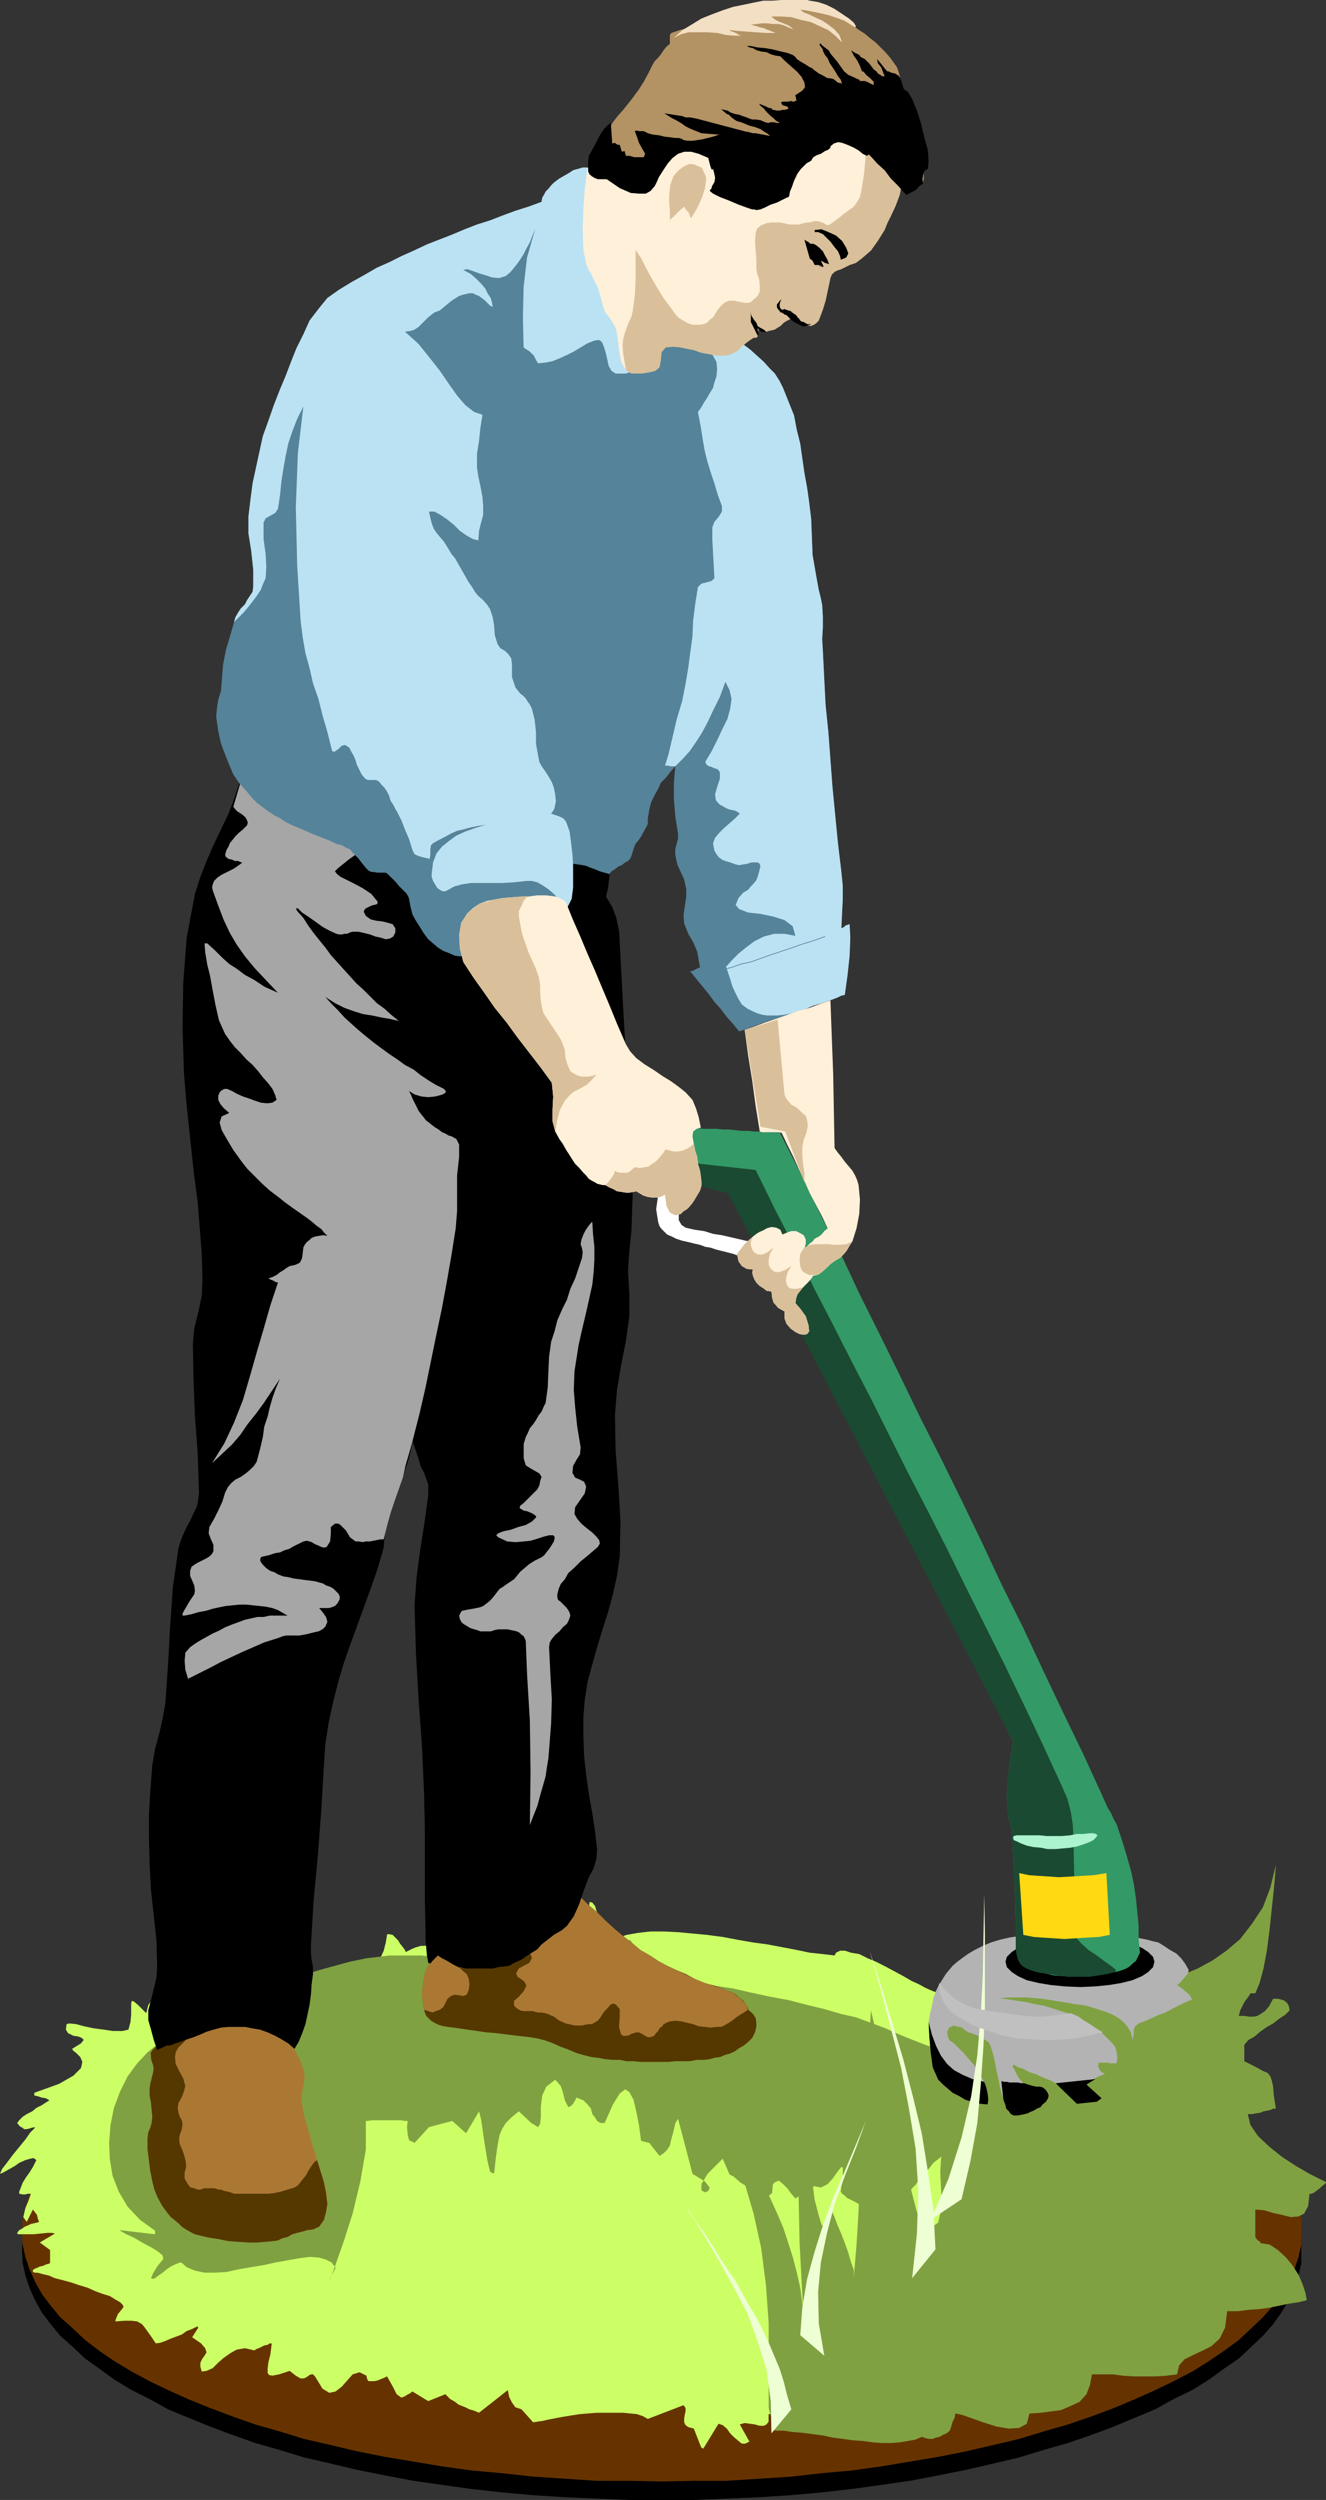
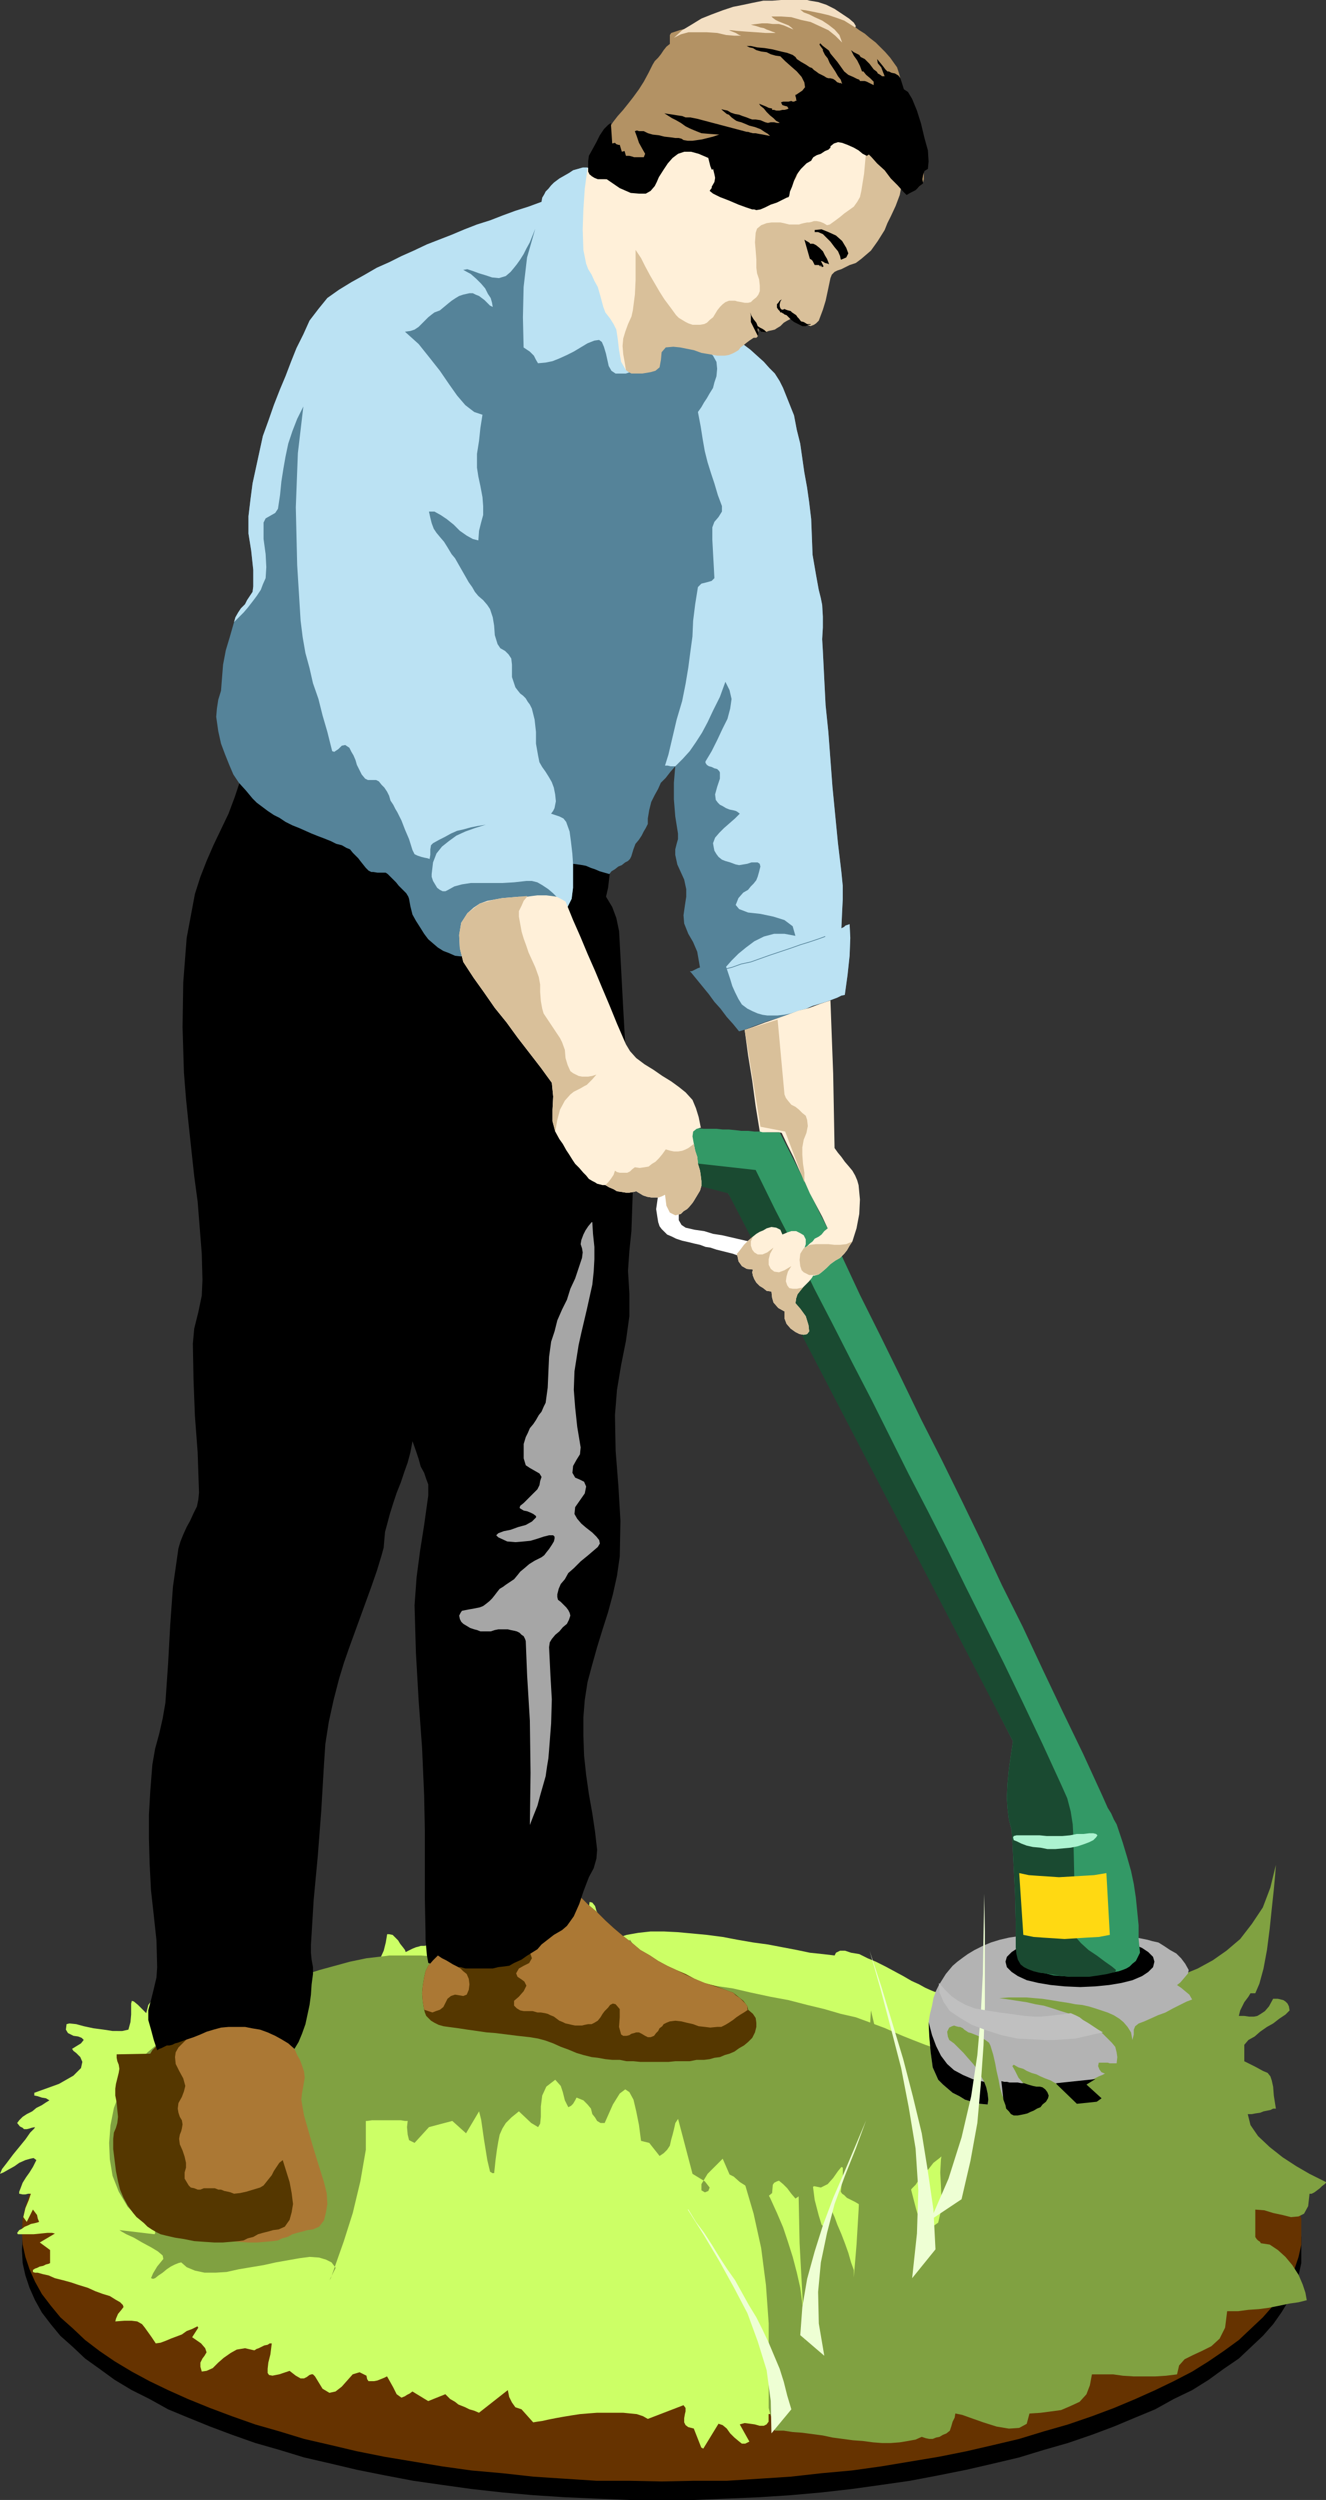
<svg xmlns="http://www.w3.org/2000/svg" xmlns:ns1="http://sodipodi.sourceforge.net/DTD/sodipodi-0.dtd" xmlns:ns2="http://www.inkscape.org/namespaces/inkscape" version="1.0" width="82.61mm" height="155.668mm" id="svg51" ns1:docname="Man with Weed Cutter.wmf">
  <rect width="100%" height="100%" fill="#333333" stroke="none" />
  <ns1:namedview id="namedview51" pagecolor="#ffffff" bordercolor="#000000" borderopacity="0.25" ns2:showpageshadow="2" ns2:pageopacity="0.0" ns2:pagecheckerboard="0" ns2:deskcolor="#d1d1d1" ns2:document-units="mm" />
  <defs id="defs1">
    <pattern id="WMFhbasepattern" patternUnits="userSpaceOnUse" width="6" height="6" x="0" y="0" />
  </defs>
  <path style="fill:#000000;fill-opacity:1;fill-rule:evenodd;stroke:none" d="m 155.791,470.877 7.596,0.162 h 7.757 l 7.596,0.485 7.434,0.485 7.272,0.646 7.111,0.97 6.949,0.808 6.788,1.131 6.788,1.131 6.464,1.293 6.303,1.454 6.141,1.454 5.818,1.778 5.656,1.616 5.656,1.939 5.171,1.778 5.01,2.262 4.687,1.939 4.363,2.262 4.363,2.424 3.879,2.262 3.555,2.424 3.555,2.747 2.909,2.585 2.747,2.585 2.424,2.585 1.939,2.909 1.778,2.909 1.293,2.909 0.97,2.909 0.646,2.747 v 3.07 3.07 l -0.646,2.909 -0.97,2.909 -1.293,2.909 -1.778,2.909 -1.939,2.747 -2.424,2.747 -2.747,2.585 -2.909,2.747 -3.555,2.424 -3.555,2.585 -3.879,2.424 -4.363,2.101 -4.363,2.424 -4.687,1.939 -5.01,2.101 -5.171,1.939 -5.656,1.939 -5.656,1.616 -5.818,1.778 -6.141,1.454 -6.303,1.454 -6.464,1.293 -6.788,1.293 -6.788,0.97 -6.949,0.97 -7.111,0.808 -7.272,0.646 -7.434,0.485 -7.596,0.323 -7.757,0.323 h -7.596 -7.596 l -7.757,-0.323 -7.434,-0.323 -7.434,-0.485 -7.272,-0.646 -7.272,-0.808 -6.949,-0.97 -6.788,-0.97 -6.788,-1.293 -6.464,-1.293 -6.141,-1.454 -6.303,-1.454 -5.818,-1.778 -5.656,-1.616 -5.495,-1.939 -5.171,-1.939 -5.171,-2.101 -4.687,-1.939 -4.363,-2.424 -4.202,-2.101 -4.04,-2.424 -3.555,-2.585 -3.394,-2.424 -2.909,-2.747 -2.909,-2.585 -2.263,-2.747 -2.101,-2.747 -1.616,-2.909 -1.293,-2.909 -0.97,-2.909 -0.646,-2.909 -0.162,-3.07 0.162,-3.07 0.646,-2.747 0.97,-2.909 1.293,-2.909 1.616,-2.909 2.101,-2.909 2.263,-2.585 2.909,-2.585 2.909,-2.585 3.394,-2.747 3.555,-2.424 4.04,-2.262 4.202,-2.424 4.363,-2.262 4.687,-1.939 5.171,-2.262 5.171,-1.778 5.495,-1.939 5.656,-1.616 5.818,-1.778 6.303,-1.454 6.141,-1.454 6.464,-1.293 6.788,-1.131 6.788,-1.131 6.949,-0.808 7.272,-0.97 7.272,-0.646 7.434,-0.485 7.434,-0.485 h 7.757 l 7.596,-0.162 z" id="path1" />
  <path style="fill:#663300;fill-opacity:1;fill-rule:evenodd;stroke:none" d="m 155.791,466.514 7.596,0.162 h 7.757 l 7.596,0.485 7.434,0.485 7.272,0.646 7.111,0.808 6.949,0.97 6.788,0.97 6.788,1.293 6.464,1.293 6.303,1.454 6.141,1.454 5.818,1.778 5.656,1.778 5.656,1.778 5.171,1.778 5.01,2.101 4.687,2.101 4.363,2.424 4.363,2.101 3.879,2.424 3.555,2.585 3.555,2.424 2.909,2.585 2.747,2.747 2.424,2.747 1.939,2.747 1.778,2.909 1.293,2.747 0.97,3.07 0.646,2.909 v 3.07 2.909 l -0.646,2.909 -0.97,2.909 -1.293,2.909 -1.778,2.909 -1.939,2.747 -2.424,2.747 -2.747,2.585 -2.909,2.747 -3.555,2.585 -3.555,2.424 -3.879,2.424 -4.363,2.262 -4.363,2.101 -4.687,2.101 -5.01,2.101 -5.171,1.939 -5.656,1.939 -5.656,1.616 -5.818,1.778 -6.141,1.454 -6.303,1.454 -6.464,1.293 -6.788,1.131 -6.788,1.131 -6.949,0.97 -7.111,0.646 -7.272,0.808 -7.434,0.485 -7.596,0.485 h -7.757 l -7.596,0.162 -7.596,-0.162 h -7.757 l -7.434,-0.485 -7.434,-0.485 -7.272,-0.808 -7.272,-0.646 -6.949,-0.97 -6.788,-1.131 -6.788,-1.131 -6.464,-1.293 -6.141,-1.454 -6.303,-1.454 -5.818,-1.778 -5.656,-1.616 -5.495,-1.939 -5.171,-1.939 -5.171,-2.101 -4.687,-2.101 -4.363,-2.101 -4.202,-2.262 -4.04,-2.424 -3.555,-2.424 -3.394,-2.585 -2.909,-2.747 -2.909,-2.585 -2.263,-2.747 -2.101,-2.747 -1.616,-2.909 -1.293,-2.909 -0.97,-2.909 -0.646,-2.909 -0.162,-2.909 0.162,-3.07 0.646,-2.909 0.97,-3.07 1.293,-2.747 1.616,-2.909 2.101,-2.747 2.263,-2.747 2.909,-2.747 2.909,-2.585 3.394,-2.424 3.555,-2.585 4.04,-2.424 4.202,-2.101 4.363,-2.424 4.687,-2.101 5.171,-2.101 5.171,-1.778 5.495,-1.778 5.656,-1.778 5.818,-1.778 6.303,-1.454 6.141,-1.454 6.464,-1.293 6.788,-1.293 6.788,-0.97 6.949,-0.97 7.272,-0.808 7.272,-0.646 7.434,-0.485 7.434,-0.485 h 7.757 l 7.596,-0.162 z" id="path2" />
  <path style="fill:#ccff66;fill-opacity:1;fill-rule:evenodd;stroke:none" d="m 284.108,484.289 0.323,-0.162 v -0.323 l -0.162,-0.162 h -0.162 l -2.424,-0.646 -2.747,-0.485 -2.747,-0.162 h -2.747 l -2.747,-0.162 -1.939,-0.485 -1.293,-0.97 -0.485,-1.778 -0.646,-1.293 -0.646,-0.485 h -0.97 l -0.97,0.323 -1.131,0.485 -0.97,0.646 -1.131,0.646 -0.808,0.646 -0.646,-0.646 -0.646,-1.131 -0.323,-1.131 -0.646,-1.454 -0.646,-0.97 -0.646,-0.97 -0.808,-0.323 -1.131,0.323 -1.616,1.616 -1.939,1.131 -2.101,0.646 h -2.424 l -2.424,-0.485 -2.424,-0.808 -2.747,-0.97 -2.586,-1.131 -2.586,-1.131 -2.424,-1.293 -2.263,-1.131 -2.263,-0.97 -1.939,-0.646 -1.616,-0.323 h -1.454 l -0.97,0.646 h -0.323 l -0.808,-0.323 -1.454,-0.646 -1.454,-0.808 -1.778,-0.808 -1.939,-1.131 -2.101,-1.131 -2.101,-1.131 -2.263,-1.131 -1.939,-0.808 -1.939,-0.97 -1.939,-0.323 -1.454,-0.485 h -1.131 l -0.97,0.485 -0.323,0.646 -2.747,-0.323 -3.071,-0.323 -3.071,-0.646 -3.394,-0.646 -3.394,-0.646 -3.555,-0.485 -3.717,-0.646 -3.394,-0.646 -3.717,-0.485 -3.394,-0.323 -3.555,-0.323 -3.232,-0.162 h -3.071 l -2.909,0.323 -2.747,0.485 -2.424,0.808 -1.616,-0.97 -1.293,-1.454 -0.808,-1.293 -0.323,-1.616 -0.646,-1.131 -0.323,-1.131 -0.646,-0.808 -0.646,-0.162 -0.808,6.787 -1.293,0.485 h -1.616 l -1.454,-0.162 -1.616,-0.485 -1.778,-0.323 -1.778,-0.323 -1.616,-0.485 -1.778,-0.323 -1.454,1.616 -1.293,-0.808 -1.131,-0.162 -0.646,-0.162 -0.485,0.162 -0.485,0.162 -0.323,0.162 h -0.323 l -0.646,-0.162 v 0.485 0.646 l -0.323,0.646 -0.485,0.323 -0.97,-2.747 -0.646,-4.04 v -3.878 l 0.97,-2.747 -0.323,-0.97 -0.97,-1.454 -0.97,-1.293 -0.808,-0.162 -0.162,2.424 v 2.747 l -0.323,3.232 -0.485,3.07 -0.646,2.747 -0.808,2.101 -1.293,1.131 -1.939,-0.162 v 0.162 0 l -0.162,0.323 -0.162,0.162 h -0.162 -0.162 -0.162 v -0.162 l -1.293,-3.07 h -0.485 l -0.646,0.323 -0.485,0.485 -0.646,0.808 -0.485,0.808 -0.646,0.808 -0.323,0.808 -0.323,0.485 -1.131,0.162 -0.97,0.162 h -0.808 l -0.485,0.162 -0.646,0.162 -0.808,0.323 -0.646,0.323 -0.97,0.485 -0.162,-0.485 -0.485,-0.646 -0.646,-0.808 -0.485,-0.808 -0.646,-0.646 -0.646,-0.646 -0.808,-0.162 h -0.485 l -0.323,1.939 -0.485,1.939 -0.808,1.778 -0.97,1.939 -2.101,-0.162 -2.424,0.323 -2.424,0.323 -2.747,0.323 -2.747,0.808 -2.747,0.646 -2.909,0.646 -2.747,0.808 -2.747,0.485 -2.747,0.485 -2.424,0.485 -2.263,0.162 h -2.263 l -1.939,-0.323 -1.778,-0.485 -1.293,-1.131 -0.808,1.131 -0.646,0.97 -0.646,1.131 -0.808,0.97 -0.808,0.646 -0.97,0.485 -1.131,0.162 -1.454,-0.323 -2.424,2.585 -2.101,-4.848 h -0.162 l -0.323,-0.162 h -0.323 l -0.323,-0.162 -2.424,3.07 -0.485,1.939 -1.939,-1.939 -0.97,-0.808 -0.485,-0.162 -0.162,0.646 v 1.131 1.454 l -0.162,1.778 -0.485,1.778 -1.454,0.323 H 26.504 l -2.101,-0.323 -2.424,-0.323 -2.263,-0.485 -1.778,-0.485 -1.616,-0.162 -0.646,0.162 -0.162,1.293 0.485,0.808 1.293,0.646 1.131,0.162 0.808,0.323 0.485,0.485 -0.646,0.808 -2.101,1.293 0.323,0.485 0.646,0.485 0.97,0.97 0.485,1.131 -0.323,1.454 -1.778,1.778 -3.394,1.939 -5.818,2.101 v 0.162 0.162 0.323 l 0.808,0.162 0.97,0.323 0.97,0.162 0.808,0.485 -0.808,0.485 -0.97,0.646 -1.293,0.646 -0.97,0.808 -1.293,0.646 -0.97,0.646 -0.808,0.808 -0.485,0.646 0.646,0.808 0.646,0.323 0.323,0.323 h 0.485 0.162 l 0.646,-0.162 0.485,-0.162 0.808,-0.162 -0.162,0.323 -0.97,0.97 -1.131,1.616 -1.454,1.778 -1.454,1.778 -1.454,1.939 -1.131,1.454 L 0,511.597 l 0.808,-0.323 1.131,-0.646 1.454,-0.808 1.131,-0.808 1.454,-0.646 1.131,-0.323 0.808,-0.162 0.646,0.485 -0.323,0.646 -0.485,0.97 -0.808,1.293 -0.808,1.131 -0.808,1.293 -0.485,1.293 -0.323,0.808 v 0.485 l 0.808,0.162 h 0.646 l 0.646,-0.162 h 0.646 l -0.485,1.454 -0.808,1.939 -0.485,2.101 0.808,1.131 1.454,-2.909 0.485,0.646 0.485,0.646 0.162,0.808 0.323,0.808 -0.485,0.162 -0.646,0.162 -0.808,0.162 -0.646,0.323 -0.808,0.323 -0.646,0.485 -0.646,0.323 -0.485,0.646 0.162,0.323 h 0.808 1.293 1.616 l 1.616,-0.162 1.616,-0.162 h 1.131 l 0.646,0.162 -3.555,2.101 2.424,1.778 v 0.323 0.97 1.131 0.646 l -0.323,0.162 -0.646,0.162 -0.646,0.323 -0.808,0.162 -0.646,0.323 -0.485,0.162 -0.485,0.323 v 0.485 l 0.485,0.162 h 0.646 l 1.131,0.323 1.454,0.323 1.454,0.646 1.939,0.485 1.778,0.485 1.939,0.646 2.101,0.646 1.778,0.808 1.778,0.646 1.616,0.485 1.293,0.808 1.131,0.646 0.646,0.646 0.162,0.485 -0.485,0.646 -0.808,0.97 -0.485,1.131 -0.162,0.646 2.101,-0.162 h 1.778 l 1.293,0.162 1.131,0.646 0.646,0.808 0.808,1.131 0.808,1.131 0.97,1.454 1.131,-0.162 1.293,-0.485 1.131,-0.485 1.293,-0.485 1.293,-0.485 1.131,-0.808 1.293,-0.485 1.293,-0.646 v 0.162 l 0.162,0.162 -1.454,2.262 2.101,1.454 0.97,1.131 0.323,0.97 -0.485,0.808 -0.485,0.646 -0.485,0.97 v 0.97 l 0.323,1.131 1.131,-0.162 1.454,-0.646 1.293,-1.293 1.293,-1.131 1.616,-1.131 1.454,-0.808 1.939,-0.323 2.101,0.485 h 0.162 l 0.485,-0.323 0.485,-0.162 0.646,-0.323 0.646,-0.323 0.808,-0.162 0.485,-0.323 h 0.485 l -0.323,2.585 -0.485,1.939 -0.162,1.454 v 0.97 l 0.323,0.485 0.808,0.162 1.616,-0.323 2.424,-0.808 1.454,1.131 1.131,0.646 h 0.808 l 0.646,-0.323 0.646,-0.485 0.485,-0.162 h 0.323 l 0.485,0.485 1.778,2.909 1.616,0.97 1.454,-0.323 1.454,-1.131 1.293,-1.454 1.293,-1.454 1.616,-0.485 1.616,0.808 0.162,0.808 0.323,0.485 h 0.646 0.646 l 0.808,-0.162 0.808,-0.323 0.808,-0.323 0.646,-0.323 0.646,1.131 0.808,1.454 0.808,1.616 1.131,0.808 0.808,-0.323 0.485,-0.323 0.646,-0.323 0.646,-0.485 3.717,2.262 4.04,-1.616 1.131,1.131 1.131,0.646 0.808,0.646 0.808,0.323 0.808,0.323 0.97,0.485 1.131,0.323 1.131,0.485 6.788,-5.333 0.323,1.616 0.646,1.293 0.808,1.131 1.454,0.485 2.747,3.07 0.97,-0.162 1.131,-0.162 1.454,-0.323 1.616,-0.323 1.778,-0.323 1.939,-0.323 2.101,-0.323 1.939,-0.162 2.101,-0.162 h 2.101 2.101 1.939 l 1.616,0.162 1.616,0.162 1.454,0.485 1.131,0.646 8.404,-3.232 0.485,0.646 v 0.808 l -0.162,0.646 -0.162,0.97 v 0.97 l 0.323,0.646 0.646,0.485 1.293,0.323 1.778,4.525 h 0.162 l 0.162,0.162 h 0.162 l 3.555,-5.817 0.97,0.323 0.97,0.808 0.808,1.131 0.97,0.97 0.97,0.808 0.808,0.646 h 0.808 l 0.97,-0.485 -2.263,-4.04 1.131,-0.323 1.293,0.162 1.131,0.162 1.131,0.323 h 0.97 l 0.646,-0.323 0.485,-0.646 v -1.778 l 4.363,-0.323 v -0.808 l -0.162,-0.808 -0.485,-0.646 -0.646,-0.485 -0.485,-0.646 v -0.808 l 0.646,-1.131 1.131,-1.778 0.808,0.162 1.131,0.162 h 1.131 l 1.131,0.162 h 1.293 l 0.97,-0.162 h 0.97 l 0.646,-0.485 -0.97,-1.939 -0.646,-1.939 -0.162,-1.616 -0.485,-1.778 1.293,-0.808 1.778,0.162 1.454,0.323 1.616,0.162 1.293,-0.485 0.646,-1.616 -0.162,-3.07 -1.131,-5.009 -0.646,-1.616 0.162,-0.97 0.485,-0.485 h 0.808 0.97 1.293 l 0.808,-0.162 0.97,-0.485 0.485,-2.585 0.97,-0.97 0.97,0.162 1.293,0.808 1.293,0.97 1.131,0.808 0.97,0.162 0.808,-0.97 -0.485,-1.939 0.808,-1.939 1.293,-2.101 2.101,-2.262 2.586,-2.101 3.232,-2.101 3.394,-2.101 3.717,-2.101 3.717,-2.101 3.717,-1.778 3.555,-1.778 3.232,-1.454 2.747,-1.293 2.263,-0.97 1.454,-0.97 0.808,-0.646 -1.293,-3.393 1.131,-1.293 1.293,-1.616 1.778,-1.778 1.778,-1.778 1.939,-1.454 1.939,-1.131 2.101,-0.646 2.101,0.162 0.97,-0.162 0.646,-0.485 0.485,-0.485 0.323,-0.808 -0.162,-0.646 -0.485,-0.646 -0.646,-0.646 -0.485,-0.485 3.071,-5.494 4.687,0.646 0.646,-1.131 v -1.131 l 0.162,-0.97 0.97,-0.97 h 0.97 1.616 l 1.939,0.162 2.101,0.162 2.101,0.162 h 1.778 l 1.293,0.162 z" id="path3" />
  <path style="fill:#80a141;fill-opacity:1;fill-rule:evenodd;stroke:none" d="m 181.002,566.7 v -10.18 -9.695 l -0.646,-9.049 -1.131,-8.726 -1.778,-8.08 -2.424,-8.241 -3.394,-7.756 -4.525,-7.595 3.071,3.232 2.586,3.393 2.586,3.232 1.939,3.393 2.263,3.393 1.778,3.232 1.616,3.555 1.454,3.393 1.131,3.393 1.131,3.555 0.97,3.717 0.808,3.555 0.485,3.717 0.323,3.878 0.162,4.04 0.162,3.878 -0.485,-10.988 -0.808,-15.028 -0.323,-15.836 1.131,-13.412 1.131,7.433 0.97,6.625 0.646,5.009 0.97,3.717 0.646,2.101 0.646,0.646 0.808,-1.131 0.808,-3.07 0.808,1.778 0.646,1.778 0.97,2.262 0.808,2.101 0.808,2.262 0.646,2.262 0.646,1.778 v 1.778 l 0.646,-7.756 0.485,-8.08 0.323,-7.756 0.485,-7.756 0.646,-7.756 0.485,-8.08 0.485,-7.756 0.485,-7.918 1.454,6.14 1.939,9.211 2.424,11.15 2.424,10.988 2.424,9.372 1.939,6.464 1.616,1.778 0.485,-4.363 1.131,-0.808 0.485,-2.101 0.323,-2.909 -0.162,-3.555 -0.162,-3.232 0.162,-3.07 0.323,-2.101 0.646,-0.808 -0.323,-6.14 -0.323,-5.979 -0.485,-5.656 v -5.494 l 0.808,-4.848 1.616,-4.363 3.071,-3.717 4.687,-2.747 32.16,3.07 -0.323,-0.485 0.323,-0.323 1.293,-0.323 1.939,-0.323 2.263,-0.646 2.747,-0.646 3.232,-0.808 3.232,-1.131 3.555,-1.454 3.555,-1.939 3.232,-2.262 3.232,-2.747 2.747,-3.555 2.586,-3.878 1.778,-4.686 1.293,-5.332 -0.162,2.262 -0.323,3.555 -0.485,4.525 -0.485,4.686 -0.646,5.009 -0.808,4.363 -0.97,3.555 -0.97,2.262 h -0.162 -0.323 -0.323 -0.323 l -0.485,0.808 -0.97,1.293 -0.97,1.939 -0.323,1.293 h 1.293 l 1.131,0.162 h 1.131 l 0.808,-0.162 0.808,-0.485 0.97,-0.646 0.97,-1.131 0.97,-1.778 h 0.485 0.646 l 0.646,0.162 0.646,0.162 0.485,0.323 0.485,0.485 0.323,0.646 0.162,0.97 -0.97,0.97 -1.454,0.97 -1.454,1.131 -1.454,0.808 -1.616,1.131 -1.293,1.131 -1.454,0.808 -0.97,1.131 v 0.808 1.131 0.97 0.97 l 2.586,1.293 1.778,0.97 1.131,0.485 0.646,0.808 0.323,0.97 0.323,1.454 0.162,2.101 0.485,3.07 h -0.646 l -0.646,0.323 -0.808,0.162 -0.808,0.162 -0.808,0.323 -1.131,0.162 -0.808,0.162 h -0.97 l 0.646,2.585 1.778,2.585 2.747,2.585 3.071,2.424 3.232,2.101 3.071,1.778 2.263,1.131 1.616,0.808 v 0.162 l -0.323,0.323 -0.646,0.485 -0.485,0.485 -0.646,0.485 -0.646,0.485 -0.646,0.323 h -0.485 l -0.323,2.909 -0.97,1.778 -1.293,0.646 -1.778,0.162 -1.939,-0.485 -2.263,-0.485 -2.101,-0.646 -2.101,-0.162 v 1.778 1.454 1.778 1.454 l 0.323,0.485 0.323,0.323 0.485,0.323 0.162,0.323 2.101,0.323 1.939,1.293 1.778,1.616 1.616,1.939 1.454,2.262 0.97,2.262 0.646,1.939 0.323,1.778 -1.939,0.485 -2.263,0.323 -2.263,0.485 -2.424,0.485 -2.424,0.323 -2.424,0.162 -2.424,0.323 h -2.586 l -0.485,3.878 -1.293,2.585 -1.939,1.778 -2.263,1.131 -2.101,0.97 -1.939,0.97 -1.293,1.454 -0.485,2.101 -2.586,0.323 -2.586,0.162 h -2.424 -2.586 l -2.586,-0.162 -2.263,-0.323 h -2.586 -2.424 l -0.485,2.585 -0.808,2.101 -1.616,1.778 -2.101,0.97 -2.263,0.97 -2.424,0.323 -2.424,0.323 -2.586,0.162 -0.646,2.424 -1.778,0.97 -2.424,0.162 -2.909,-0.485 -3.071,-0.97 -2.747,-0.97 -2.263,-0.808 -1.616,-0.323 -0.162,0.97 -0.485,0.97 -0.323,1.131 -0.323,0.97 -0.808,0.646 -0.808,0.323 -0.808,0.485 -0.808,0.162 -0.808,0.323 h -0.808 l -0.808,-0.162 -0.97,-0.323 -1.454,0.646 -1.778,0.323 -1.939,0.323 -2.101,0.162 h -2.101 l -2.101,-0.162 -2.424,-0.323 -2.263,-0.162 -2.424,-0.323 -2.424,-0.323 -2.263,-0.485 -2.424,-0.323 -2.424,-0.323 -2.263,-0.162 -2.101,-0.323 h -2.101 l -0.485,-1.293 -0.162,-1.454 -0.485,-1.293 z" id="path4" />
  <path style="fill:#80a141;fill-opacity:1;fill-rule:evenodd;stroke:none" d="m 204.758,524.202 3.071,-2.747 2.586,0.97 0.485,-0.808 0.646,-0.97 0.485,-1.454 0.323,-2.101 0.808,-0.323 0.808,-0.808 0.808,-0.97 0.808,-0.808 0.97,-1.454 0.97,-1.131 1.131,-1.131 1.131,-1.454 1.454,-1.131 1.454,-1.293 1.454,-1.293 1.939,-1.454 1.778,-1.454 2.263,-1.293 2.263,-1.616 2.586,-1.616 2.909,-1.778 3.071,-1.778 3.394,-1.939 3.717,-1.939 h -1.131 l -1.939,-0.162 -2.101,-0.646 -2.586,-0.646 -2.909,-0.97 -3.071,-0.97 -3.394,-1.131 -3.232,-1.131 -3.394,-1.131 -3.232,-1.293 -3.232,-1.131 -2.909,-1.131 -2.424,-0.97 -2.263,-0.97 -1.778,-0.808 -1.293,-0.485 -2.586,-0.97 -3.071,-1.131 -3.555,-0.808 -3.879,-1.131 -4.04,-0.97 -4.363,-1.131 -4.363,-0.808 -4.525,-0.97 -4.202,-0.97 -4.363,-0.646 -4.04,-0.646 -3.879,-0.485 -3.394,-0.485 -3.071,-0.323 h -2.586 l -2.101,0.162 -0.323,-2.262 0.323,-2.909 v -2.585 l -0.808,-1.293 -1.616,1.616 -0.97,1.454 -0.808,1.454 -0.646,1.131 -0.808,0.646 h -1.293 l -1.616,-0.808 -2.424,-1.616 -1.293,0.485 -1.293,-6.787 -0.97,1.131 -0.808,2.424 -0.646,2.909 -0.97,2.262 -0.97,-0.97 -0.646,-0.97 -0.646,-0.97 -0.485,-0.97 -0.323,-0.97 -0.485,-1.131 -0.323,-0.97 -0.646,-1.131 -1.131,-0.162 v 0.97 l 0.485,1.616 1.131,2.424 1.293,2.424 1.454,2.424 1.131,1.939 0.808,1.131 -1.454,-0.97 -1.293,-1.131 -1.454,-0.97 -1.616,-0.808 -1.778,-0.646 -1.939,-0.323 -1.939,-0.646 -2.101,-0.323 h -1.131 l -1.454,-0.162 -1.454,-0.162 -1.939,-0.323 -1.778,-0.162 h -2.101 l -2.101,-0.162 -2.101,-0.162 -2.101,-0.162 h -2.101 L 99.066,460.212 H 97.127 95.026 93.41 91.632 l -1.131,0.162 -4.202,0.485 -3.879,0.808 -3.555,0.97 -3.555,0.97 -3.071,0.97 -3.071,1.454 -2.747,1.293 -2.263,1.454 -2.263,1.454 -1.939,1.616 -1.616,1.454 -1.131,1.616 -1.131,1.616 -0.485,1.616 -0.485,1.454 0.162,1.454 -0.646,-0.485 -0.808,-0.485 -1.131,-0.323 -1.293,-0.323 -1.131,-0.162 -1.131,-0.162 -0.97,-0.162 -0.97,-0.162 -3.394,-0.162 -3.232,0.646 -3.071,1.454 -2.747,2.262 -2.424,2.585 -2.263,3.07 -1.778,3.555 -1.454,3.878 -0.808,4.04 -0.323,4.201 0.162,3.878 0.646,3.878 1.454,3.717 2.101,3.555 2.909,3.07 3.555,2.585 v 0.323 0 0.323 l -0.162,0.162 -8.242,-0.97 0.485,0.323 1.131,0.646 1.778,0.808 1.939,1.131 2.101,1.131 1.616,0.97 1.131,0.97 0.162,0.808 -1.454,1.778 -0.97,1.616 -0.485,1.131 0.485,0.162 0.485,-0.162 0.808,-0.646 0.97,-0.646 0.97,-0.808 0.97,-0.646 0.97,-0.485 0.808,-0.323 0.646,-0.162 1.293,1.131 1.939,0.808 2.263,0.485 h 2.586 l 2.586,-0.162 2.909,-0.646 2.909,-0.485 2.909,-0.485 2.909,-0.646 2.747,-0.485 2.747,-0.485 2.424,-0.323 2.263,0.162 1.616,0.485 1.293,0.646 0.97,1.293 -1.454,2.909 0.323,-0.485 1.131,-3.232 1.939,-5.494 2.101,-6.625 1.778,-7.433 1.293,-7.433 v -6.787 h 0.323 l 1.131,-0.162 h 1.616 1.778 1.778 1.616 l 0.97,0.162 h 0.646 l -0.162,1.454 0.162,1.778 0.323,1.293 1.293,0.646 3.394,-3.717 5.495,-1.454 3.232,2.909 3.071,-5.171 0.485,1.939 0.646,4.525 0.808,5.009 0.646,2.747 0.323,0.162 0.162,0.162 h 0.162 0.323 l 0.323,-3.07 0.323,-2.424 0.323,-1.939 0.323,-1.616 0.646,-1.454 0.808,-1.293 1.293,-1.293 1.778,-1.454 2.909,2.747 1.616,0.97 0.485,-0.808 0.162,-1.616 v -2.424 l 0.323,-2.585 0.97,-2.101 2.101,-1.616 1.293,1.454 0.485,1.454 0.485,1.939 0.808,1.616 0.646,-0.323 0.485,-0.485 0.485,-0.808 0.323,-0.646 1.616,0.646 0.97,0.97 0.808,0.97 0.323,1.293 0.646,0.808 0.485,0.808 0.808,0.485 h 0.97 l 1.939,-4.363 1.616,-2.585 1.293,-0.97 0.97,0.646 0.97,1.778 0.646,2.747 0.646,3.232 0.485,3.717 1.939,0.485 2.424,3.07 0.97,-0.646 0.808,-0.808 0.646,-0.97 0.323,-1.454 0.323,-1.131 0.323,-1.293 0.323,-1.454 0.646,-0.97 3.394,12.927 2.909,1.778 1.131,1.454 -0.323,0.808 -0.808,0.323 -0.808,-0.485 v -1.454 l 1.454,-2.424 3.555,-3.555 1.616,3.717 0.97,0.485 1.454,1.293 1.778,1.131 1.778,1.131 1.616,0.97 1.454,0.162 0.97,-0.808 0.162,-1.939 0.323,-0.485 0.323,-0.162 0.323,-0.162 0.485,-0.162 0.97,0.808 0.97,0.97 0.97,1.293 0.97,1.131 4.363,-2.909 1.616,0.323 1.616,-0.808 1.293,-1.454 1.131,-1.616 0.808,-0.97 0.323,0.162 v 1.778 l -0.485,3.878 0.323,0.485 0.485,0.323 0.646,0.646 0.97,0.485 0.97,0.485 0.808,0.485 0.808,0.646 0.646,0.646 -0.162,0.97 0.162,1.454 0.162,1.293 0.97,0.485 z" id="path5" />
  <path style="fill:#b3b3b3;fill-opacity:1;fill-rule:evenodd;stroke:none" d="m 243.544,455.202 -1.939,0.162 -1.939,0.323 -2.101,0.323 -2.101,0.485 -2.101,0.646 -1.939,0.808 -1.939,0.97 -1.616,0.97 -1.131,0.808 -1.293,0.97 -1.131,0.97 -0.808,0.97 -0.808,0.97 -0.808,1.293 -0.808,1.293 -0.646,1.293 -0.646,1.778 -0.323,1.778 -0.485,1.939 -0.323,1.939 0.162,3.393 0.323,3.717 0.485,3.555 1.293,2.909 1.131,1.131 1.131,0.97 1.131,0.97 1.616,0.808 1.293,0.808 1.616,0.485 1.939,0.485 1.778,0.162 0.162,-1.131 -0.162,-1.454 -0.323,-1.454 -0.485,-1.293 -0.808,-1.454 -0.646,-1.293 -1.131,-1.454 -1.293,-1.454 -0.97,-1.131 -1.131,-1.131 -1.131,-1.131 -1.131,-0.808 -0.323,-0.808 -0.162,-1.131 0.485,-0.97 0.646,-0.323 0.485,-0.162 0.485,0.162 0.646,0.162 h 0.323 l 0.646,0.323 0.323,0.323 0.485,0.323 0.485,0.323 0.646,0.162 0.808,0.323 0.808,0.323 0.646,0.323 0.808,0.485 0.485,0.323 0.646,0.485 0.323,0.646 0.646,2.101 0.485,2.101 0.323,1.778 0.485,2.101 0.323,1.778 0.485,1.778 0.808,1.778 0.808,1.778 0.646,0.323 0.485,0.323 h 0.808 l 0.808,-0.323 h 0.808 l 0.808,-0.485 0.808,-0.323 0.646,-0.162 1.454,-0.646 0.97,-0.646 0.485,-0.808 v -1.131 l -0.323,-0.485 -0.646,-0.485 -0.646,-0.323 -0.808,-0.162 -0.808,-0.162 -0.808,-0.162 -0.808,-0.323 -0.485,-0.323 -1.131,-1.293 -0.808,-1.616 -0.646,-1.131 0.323,-0.323 1.131,0.646 1.131,0.323 0.808,0.485 1.131,0.485 1.131,0.323 0.97,0.485 1.131,0.485 1.293,0.485 0.808,0.485 0.808,0.323 0.646,0.646 0.485,0.485 0.646,0.646 0.808,0.808 0.808,0.808 0.97,0.808 0.646,-0.162 h 0.646 0.646 l 0.808,-0.162 0.485,-0.162 h 0.646 0.808 l 0.646,-0.323 -0.646,-1.131 -0.97,-0.808 -0.97,-0.646 -1.293,-0.323 0.323,-0.485 0.646,-0.162 0.646,-0.485 0.646,-0.323 0.97,-0.485 0.646,-0.323 0.808,-0.323 0.646,-0.323 -0.808,-0.323 -0.485,-0.646 -0.323,-0.808 0.162,-0.808 h 0.485 0.485 0.485 0.646 l 0.485,0.162 h 0.485 0.646 0.485 l 0.162,-1.454 -0.162,-1.131 -0.323,-1.293 -0.808,-0.97 -0.97,-0.97 -1.131,-1.131 -1.131,-0.97 -1.293,-0.808 -1.131,-0.808 -1.454,-0.808 -1.454,-0.646 -1.293,-0.646 -2.101,-0.646 -1.939,-0.646 -2.101,-0.646 -1.939,-0.323 -2.101,-0.485 -2.101,-0.323 -2.101,-0.323 -2.263,-0.323 2.263,-0.162 h 2.101 1.939 l 1.939,0.162 1.939,0.162 2.101,0.323 1.939,0.323 2.101,0.323 1.616,0.323 1.616,0.162 1.454,0.323 1.616,0.485 1.454,0.485 1.454,0.485 1.454,0.646 1.293,0.808 0.97,0.808 0.97,1.131 0.808,1.293 0.323,1.778 0.323,-1.293 v -1.131 l 0.323,-0.808 0.808,-0.646 1.293,-0.485 1.454,-0.646 1.778,-0.808 1.778,-0.646 1.778,-0.97 1.616,-0.808 1.616,-0.808 1.293,-0.485 -0.646,-1.131 -0.97,-0.808 -0.97,-0.808 -0.97,-0.646 0.808,-0.646 0.97,-1.131 0.808,-0.97 0.162,-0.808 -0.808,-1.454 -0.97,-1.293 -1.131,-1.131 -1.454,-0.808 -1.454,-0.97 -1.293,-0.808 -1.454,-0.323 -1.131,-0.323 -1.616,-0.323 -1.616,-0.323 h -1.616 l -1.616,-0.323 -1.616,-0.162 h -1.778 l -1.616,-0.162 h -1.778 -1.778 -1.616 -1.778 -1.778 -1.454 -1.778 -1.616 -1.616 z" id="path6" />
  <path style="fill:#000000;fill-opacity:1;fill-rule:evenodd;stroke:none" d="m 218.657,475.886 0.162,3.393 0.323,3.717 0.485,3.555 1.293,2.909 1.131,1.131 1.131,0.97 1.131,0.97 1.616,0.808 1.293,0.808 1.616,0.485 1.939,0.485 1.778,0.162 0.162,-1.131 -0.162,-1.454 -0.323,-1.454 -0.485,-1.293 -2.747,-0.646 -2.263,-0.97 -2.101,-1.131 -1.616,-1.454 -1.454,-1.939 -1.131,-2.262 -0.97,-2.585 -0.808,-3.07 z" id="path7" />
  <path style="fill:#000000;fill-opacity:1;fill-rule:evenodd;stroke:none" d="m 254.372,455.687 3.555,0.162 3.232,0.485 2.909,0.485 2.586,0.646 2.263,0.97 1.454,0.97 1.131,1.131 0.323,1.131 -0.323,1.293 -1.131,1.131 -1.454,0.97 -2.263,0.97 -2.586,0.646 -2.909,0.485 -3.232,0.323 -3.555,0.162 -3.717,-0.162 -3.232,-0.323 -2.909,-0.485 -2.747,-0.646 -2.101,-0.97 -1.454,-0.97 -1.131,-1.131 -0.323,-1.293 0.323,-1.131 1.131,-1.131 1.454,-0.97 2.101,-0.97 2.747,-0.646 2.909,-0.485 3.232,-0.485 h 3.717 v 0 z" id="path8" />
  <path style="fill:#acf3d0;fill-opacity:1;fill-rule:evenodd;stroke:none" d="m 254.695,461.666 h 2.263 l 2.101,-0.162 2.101,-0.485 1.939,-0.485 1.454,-0.646 1.454,-0.485 0.97,-0.323 0.323,-0.162 -0.162,0.646 -0.646,0.646 -1.131,0.808 -1.616,0.808 -1.939,0.808 -2.263,0.646 -2.263,0.323 h -2.424 -3.232 -2.909 l -2.586,-0.323 -2.101,-0.485 -1.778,-0.485 -0.97,-0.646 -0.646,-0.808 0.323,-0.485 0.323,0.162 0.646,0.323 1.454,0.162 1.939,0.485 2.101,0.162 2.263,0.323 h 2.424 l 2.586,-0.323 z" id="path9" />
  <path style="fill:#000000;fill-opacity:1;fill-rule:evenodd;stroke:none" d="m 235.787,489.783 0.646,0.162 h 0.646 l 0.646,0.162 h 0.646 0.646 0.646 l 0.808,0.162 h 0.646 l 0.97,0.323 1.131,0.323 0.808,0.162 h 0.808 l 0.646,0.162 0.646,0.485 0.485,0.646 0.323,0.808 -0.162,0.646 -0.485,0.808 -0.808,0.646 -0.485,0.646 -0.808,0.323 -0.808,0.485 -0.808,0.323 -0.646,0.323 -0.646,0.162 -0.808,0.162 -0.808,0.162 h -0.97 l -0.646,-0.323 -0.485,-0.646 -0.646,-0.646 -0.162,-0.808 -0.485,-1.293 -0.162,-1.454 -0.162,-1.454 -0.162,-1.454 z" id="path10" />
  <path style="fill:#000000;fill-opacity:1;fill-rule:evenodd;stroke:none" d="m 248.716,490.267 9.212,-0.97 -2.101,1.293 3.555,3.232 -1.131,0.808 -4.687,0.485 -4.848,-4.686 v 0 z" id="path11" />
  <path style="fill:#a6a6a6;fill-opacity:1;fill-rule:evenodd;stroke:none" d="m 63.027,398.807 -1.131,1.616 -0.808,1.454 -0.646,1.454 -0.808,1.293 -0.485,1.616 -0.646,1.454 -0.808,1.454 -0.97,1.939 -0.97,1.778 -0.646,1.939 -0.485,1.939 -0.808,1.778 -0.646,0.646 -0.646,0.646 -0.646,0.485 -0.646,0.646 -0.646,0.323 -0.646,0.485 -0.485,0.646 -0.323,0.808 -0.646,1.939 -0.808,1.939 -0.646,1.778 -0.646,1.778 -0.646,1.616 -0.323,1.778 -0.323,1.939 v 1.778 l 0.162,0.646 0.323,0.323 0.485,0.323 0.485,0.162 0.646,0.323 0.485,0.162 h 0.808 l 0.646,0.162 -0.808,2.585 -0.97,2.262 -0.97,1.778 -1.131,2.101 -0.97,1.778 -1.293,2.101 -1.293,2.262 -1.293,2.747 -0.162,0.485 0.323,0.323 0.162,0.323 0.646,0.323 0.646,0.162 0.646,0.323 0.646,0.323 0.646,0.485 -0.485,0.808 -0.485,0.808 -0.808,0.808 -0.485,0.646 -0.485,0.808 -0.646,0.808 -0.323,0.808 -0.323,0.97 -1.131,2.747 -0.808,2.262 0.162,1.454 1.293,0.162 0.485,-0.162 0.485,-0.323 0.485,-0.162 0.485,-0.485 0.646,-0.323 0.646,-0.646 0.485,-0.485 0.485,-0.485 0.808,-0.808 0.808,-1.131 0.646,-0.97 0.808,-0.646 1.293,-1.293 1.454,-0.97 1.131,-0.808 0.97,-0.646 0.97,-0.646 0.97,-0.646 0.646,-0.808 0.646,-0.97 0.97,-2.101 1.131,-1.939 0.808,-1.939 0.485,-2.262 0.97,-5.171 0.808,-4.686 0.646,-4.686 0.808,-4.525 0.162,-3.878 0.323,-4.04 0.162,-3.717 0.646,-3.232 1.131,-3.555 0.646,-3.232 0.485,-3.232 0.485,-3.717 v -1.939 l -0.646,-2.101 -0.646,-1.293 -1.131,0.162 z" id="path12" />
  <path style="fill:#ab7834;fill-opacity:1;fill-rule:evenodd;stroke:none" d="m 35.392,483.319 0.485,-0.808 0.97,-0.97 0.97,-0.808 1.131,-0.162 h 0.97 l 0.646,-0.162 h 0.646 l 0.808,-0.323 h 0.646 l 0.485,-0.162 0.646,-0.323 0.646,-0.162 1.131,-0.323 0.97,-0.485 0.646,-0.323 0.97,-0.485 0.808,-0.323 0.808,-0.485 1.131,-0.162 0.97,-0.162 1.778,-0.162 h 1.454 l 1.778,0.162 1.778,0.162 1.778,0.323 1.454,0.485 1.778,0.646 1.616,0.808 1.293,0.808 1.131,0.808 0.97,0.808 0.808,0.97 0.485,1.131 0.646,1.131 0.485,1.293 0.485,1.454 0.162,1.454 -0.323,1.939 -0.323,1.778 -0.162,1.454 0.646,3.717 0.97,3.393 0.97,3.393 1.131,3.717 0.808,2.585 0.808,2.585 0.646,2.585 0.162,2.585 -0.323,1.939 -0.485,1.939 -1.131,1.454 -1.454,0.646 -1.293,0.162 -1.131,0.323 -1.293,0.323 -1.131,0.323 -1.131,0.646 -1.293,0.323 -0.97,0.485 -1.131,0.162 -1.778,0.162 -1.939,0.162 h -2.101 l -2.424,-0.162 -2.263,-0.162 -2.424,-0.485 -2.101,-0.323 -2.101,-0.485 -1.293,-0.323 -0.97,-0.485 -1.131,-0.646 -0.97,-0.646 -0.808,-0.808 -0.97,-0.808 -0.808,-0.646 -0.808,-0.97 -1.293,-1.778 -0.97,-1.778 -0.808,-1.939 -0.485,-1.939 -0.485,-2.424 -0.323,-2.585 -0.323,-2.585 v -2.424 l 0.162,-1.454 0.485,-1.131 0.323,-1.131 0.162,-1.454 -0.162,-1.616 -0.162,-1.778 -0.323,-1.616 v -1.616 l 0.162,-1.131 0.323,-1.293 0.323,-1.293 0.162,-0.97 -0.162,-0.97 -0.323,-0.808 -0.162,-0.808 v -0.808 0 z" id="path13" />
-   <path style="fill:#553700;fill-opacity:1;fill-rule:evenodd;stroke:none" d="m 35.392,483.319 0.485,-0.808 0.97,-0.97 0.97,-0.808 1.131,-0.162 h 0.97 l 0.646,-0.162 h 0.646 l 0.808,-0.323 h 0.646 l 0.485,-0.162 0.646,-0.323 0.646,-0.162 -1.293,1.293 -1.131,1.131 -0.646,1.131 -0.162,1.131 0.162,1.616 0.808,1.616 0.97,1.778 0.485,1.778 -0.323,1.293 -0.485,1.293 -0.808,1.454 -0.162,1.293 0.162,0.97 0.323,0.97 0.485,0.808 0.162,0.97 -0.162,0.97 -0.162,0.646 -0.323,0.808 -0.162,0.97 0.162,1.293 0.646,1.454 0.485,1.454 0.323,1.454 v 1.131 l -0.323,1.131 v 1.454 l 0.97,1.616 0.485,0.485 0.808,0.162 0.808,0.323 h 0.646 l 0.808,-0.323 h 0.97 0.808 0.808 l 0.808,0.323 h 0.646 l 0.808,0.323 0.808,0.162 0.646,0.162 0.808,0.323 h 0.646 0.808 1.616 1.778 1.616 1.616 l 1.454,-0.162 1.454,-0.323 1.616,-0.485 1.616,-0.485 0.808,-0.485 0.646,-0.808 0.646,-0.808 0.646,-0.808 0.485,-0.97 0.646,-0.97 0.646,-0.97 0.808,-0.646 0.808,2.585 0.808,2.585 0.485,2.585 0.323,2.585 -0.323,1.939 -0.485,1.778 -1.131,1.616 -1.454,0.646 -1.293,0.162 -1.131,0.323 -1.293,0.323 -1.131,0.323 -1.131,0.646 -1.293,0.323 -0.97,0.485 -1.131,0.162 -1.778,0.162 -1.939,0.162 h -2.101 l -2.424,-0.162 -2.263,-0.162 -2.424,-0.485 -2.101,-0.323 -2.101,-0.485 -1.293,-0.323 -0.97,-0.485 -1.131,-0.646 -0.97,-0.646 -0.808,-0.808 -0.97,-0.808 -0.808,-0.646 -0.808,-0.97 -1.293,-1.778 -0.97,-1.778 -0.808,-1.939 -0.485,-1.939 -0.485,-2.424 -0.323,-2.585 -0.323,-2.585 v -2.424 l 0.162,-1.454 0.485,-1.131 0.323,-1.131 0.162,-1.454 -0.162,-1.616 -0.162,-1.778 -0.323,-1.616 v -1.616 l 0.162,-1.131 0.323,-1.293 0.323,-1.293 0.162,-0.97 -0.162,-0.97 -0.323,-0.808 -0.162,-0.808 v -0.808 0 z" id="path14" />
+   <path style="fill:#553700;fill-opacity:1;fill-rule:evenodd;stroke:none" d="m 35.392,483.319 0.485,-0.808 0.97,-0.97 0.97,-0.808 1.131,-0.162 h 0.97 l 0.646,-0.162 h 0.646 l 0.808,-0.323 h 0.646 l 0.485,-0.162 0.646,-0.323 0.646,-0.162 -1.293,1.293 -1.131,1.131 -0.646,1.131 -0.162,1.131 0.162,1.616 0.808,1.616 0.97,1.778 0.485,1.778 -0.323,1.293 -0.485,1.293 -0.808,1.454 -0.162,1.293 0.162,0.97 0.323,0.97 0.485,0.808 0.162,0.97 -0.162,0.97 -0.162,0.646 -0.323,0.808 -0.162,0.97 0.162,1.293 0.646,1.454 0.485,1.454 0.323,1.454 v 1.131 l -0.323,1.131 v 1.454 l 0.97,1.616 0.485,0.485 0.808,0.162 0.808,0.323 h 0.646 l 0.808,-0.323 h 0.97 0.808 0.808 l 0.808,0.323 h 0.646 l 0.808,0.323 0.808,0.162 0.646,0.162 0.808,0.323 l 1.454,-0.162 1.454,-0.323 1.616,-0.485 1.616,-0.485 0.808,-0.485 0.646,-0.808 0.646,-0.808 0.646,-0.808 0.485,-0.97 0.646,-0.97 0.646,-0.97 0.808,-0.646 0.808,2.585 0.808,2.585 0.485,2.585 0.323,2.585 -0.323,1.939 -0.485,1.778 -1.131,1.616 -1.454,0.646 -1.293,0.162 -1.131,0.323 -1.293,0.323 -1.131,0.323 -1.131,0.646 -1.293,0.323 -0.97,0.485 -1.131,0.162 -1.778,0.162 -1.939,0.162 h -2.101 l -2.424,-0.162 -2.263,-0.162 -2.424,-0.485 -2.101,-0.323 -2.101,-0.485 -1.293,-0.323 -0.97,-0.485 -1.131,-0.646 -0.97,-0.646 -0.808,-0.808 -0.97,-0.808 -0.808,-0.646 -0.808,-0.97 -1.293,-1.778 -0.97,-1.778 -0.808,-1.939 -0.485,-1.939 -0.485,-2.424 -0.323,-2.585 -0.323,-2.585 v -2.424 l 0.162,-1.454 0.485,-1.131 0.323,-1.131 0.162,-1.454 -0.162,-1.616 -0.162,-1.778 -0.323,-1.616 v -1.616 l 0.162,-1.131 0.323,-1.293 0.323,-1.293 0.162,-0.97 -0.162,-0.97 -0.323,-0.808 -0.162,-0.808 v -0.808 0 z" id="path14" />
  <path style="fill:#553700;fill-opacity:1;fill-rule:evenodd;stroke:none" d="m 103.106,460.212 -1.131,1.131 -1.131,1.293 -0.646,1.293 -0.323,1.454 -0.323,1.939 -0.162,1.778 0.162,1.939 0.323,1.939 0.162,0.646 0.323,0.808 0.485,0.485 0.646,0.646 0.808,0.485 0.97,0.485 1.131,0.323 1.131,0.162 2.424,0.323 2.101,0.323 2.263,0.323 2.263,0.323 2.101,0.162 2.586,0.323 2.586,0.323 2.909,0.323 1.939,0.323 1.778,0.485 1.778,0.646 1.778,0.808 1.778,0.646 1.939,0.808 1.616,0.485 1.939,0.485 1.454,0.162 1.778,0.323 1.616,0.162 h 1.778 l 1.616,0.323 h 1.616 l 1.616,0.162 h 1.778 1.616 1.616 1.616 l 1.616,-0.162 h 1.616 1.778 l 1.616,-0.323 h 1.778 l 1.293,-0.162 1.131,-0.323 1.293,-0.162 1.131,-0.485 1.131,-0.323 1.131,-0.485 1.131,-0.808 1.131,-0.646 0.97,-0.808 0.97,-0.97 0.646,-1.293 0.323,-1.293 v -0.97 l -0.162,-1.131 -0.646,-0.97 -1.131,-0.97 -0.162,-0.808 -0.485,-0.646 -0.485,-0.646 -0.808,-0.646 -0.808,-0.646 -0.808,-0.646 -0.97,-0.323 -0.808,-0.323 -2.586,-0.97 -2.424,-0.646 -2.263,-0.97 -2.101,-1.131 -2.263,-0.97 -2.101,-0.97 -2.101,-1.131 -1.939,-1.293 -2.263,-1.293 -2.101,-1.778 -2.101,-1.616 -2.101,-1.778 -1.939,-1.778 -1.939,-1.939 -2.101,-1.778 -1.778,-1.778 -0.97,0.485 -0.97,0.162 -0.97,0.485 -0.808,0.323 -0.97,0.485 -0.97,0.323 -0.97,0.485 -0.808,0.323 -1.616,0.646 -1.616,0.646 -1.778,0.646 -1.454,0.646 -1.778,0.646 -1.616,0.808 -1.616,0.646 -1.616,0.646 -1.616,0.808 -1.778,0.646 -1.616,0.646 -1.616,0.646 -1.454,0.646 -1.778,0.646 -1.616,0.646 -1.616,0.646 z" id="path15" />
  <path style="fill:#ab7834;fill-opacity:1;fill-rule:evenodd;stroke:none" d="m 175.992,472.977 v -0.808 l -0.485,-0.646 -0.646,-0.646 -0.646,-0.646 -0.97,-0.646 -0.646,-0.646 -0.97,-0.323 -0.808,-0.323 -2.424,-0.808 -2.424,-0.808 -2.424,-0.97 -2.101,-0.97 -2.263,-1.131 -2.101,-0.97 -2.101,-1.131 -1.939,-1.293 -2.263,-1.293 -2.101,-1.778 -2.101,-1.616 -2.101,-1.778 -1.939,-1.778 -1.939,-1.939 -2.101,-1.778 -1.778,-1.778 -0.97,0.485 -0.97,0.162 -0.97,0.485 -0.808,0.323 -0.97,0.485 -0.97,0.323 -0.97,0.485 -0.808,0.323 -0.808,0.97 -0.808,0.97 -0.646,0.646 -0.485,0.808 -0.808,0.97 -0.808,0.97 -0.646,0.97 -0.808,0.97 v 0.97 l 0.646,1.131 0.808,0.97 0.323,0.97 -0.646,1.131 -1.293,0.646 -1.131,0.646 -0.646,1.131 0.323,0.808 0.97,0.646 0.646,0.485 0.485,0.97 -0.646,1.293 -1.131,1.293 -1.131,0.97 v 1.131 l 0.646,0.646 0.808,0.485 0.808,0.162 h 0.97 1.131 l 1.131,0.323 h 0.808 l 0.97,0.162 0.646,0.162 0.646,0.323 0.808,0.323 0.646,0.485 0.646,0.485 0.808,0.323 0.646,0.323 0.808,0.162 0.646,0.162 0.808,0.162 h 0.808 0.808 l 0.646,-0.162 0.808,-0.162 h 0.808 l 0.646,-0.323 0.808,-0.485 0.646,-0.808 0.485,-0.808 0.485,-0.646 0.808,-0.808 0.485,-0.646 0.646,-0.323 0.646,0.162 0.97,1.131 v 1.939 l -0.162,2.262 0.485,1.778 0.485,0.323 h 0.323 0.485 l 0.646,-0.162 0.485,-0.323 0.646,-0.162 0.485,-0.162 h 0.646 l 0.646,0.323 0.808,0.485 0.646,0.323 h 0.646 l 0.808,-0.323 0.485,-0.646 0.485,-0.485 0.323,-0.646 0.646,-0.485 0.323,-0.485 0.646,-0.323 0.808,-0.323 1.293,-0.162 1.454,0.162 1.293,0.323 1.454,0.323 1.293,0.485 1.454,0.162 1.293,0.162 1.616,-0.162 h 0.97 l 0.97,-0.485 0.808,-0.485 0.97,-0.646 0.808,-0.646 0.97,-0.646 0.808,-0.485 0.97,-0.646 v 0 z" id="path16" />
  <path style="fill:#000000;fill-opacity:1;fill-rule:evenodd;stroke:none" d="m 34.907,473.139 0.646,-2.424 0.646,-2.585 0.646,-2.747 0.162,-2.424 -0.162,-6.302 -0.646,-5.979 -0.646,-5.817 -0.323,-6.302 -0.162,-5.817 v -5.656 l 0.323,-5.656 0.485,-6.14 0.646,-3.717 0.97,-3.555 0.808,-3.555 0.646,-3.717 0.646,-9.372 0.485,-8.888 0.646,-9.049 1.293,-9.049 0.485,-1.616 0.646,-1.616 0.808,-1.778 0.808,-1.454 0.808,-1.778 0.808,-1.616 0.323,-1.616 0.162,-1.616 -0.323,-9.534 -0.646,-8.564 -0.323,-8.403 -0.162,-8.564 0.323,-3.555 0.97,-3.878 0.808,-3.878 0.162,-3.717 -0.162,-6.14 -0.485,-6.14 -0.485,-6.14 -0.808,-5.979 -0.646,-5.979 -0.646,-5.979 -0.646,-6.302 -0.485,-6.14 -0.323,-10.665 0.162,-10.503 0.808,-10.503 1.939,-10.342 1.293,-4.04 1.454,-3.717 1.616,-3.717 1.778,-3.717 1.778,-3.717 1.454,-3.878 1.454,-4.363 0.97,-4.686 2.586,0.646 2.586,0.646 2.747,0.808 2.747,0.646 2.586,0.646 2.747,0.808 2.586,0.646 2.909,0.646 2.586,0.808 2.747,0.646 2.747,0.808 2.747,0.646 2.747,0.808 2.586,0.646 2.909,0.808 2.586,0.646 2.747,0.808 2.747,0.808 2.747,0.485 2.747,0.808 2.747,0.646 2.747,0.97 2.586,0.485 2.909,0.808 2.586,0.646 2.747,0.808 2.586,0.808 2.747,0.646 2.747,0.646 2.586,0.646 2.586,0.808 2.747,0.646 -0.323,2.262 -0.323,2.585 -0.323,2.747 -0.485,2.101 1.454,2.424 0.97,2.585 0.646,3.07 0.162,2.909 0.808,15.19 0.808,14.382 0.97,14.382 0.485,14.382 -0.162,4.686 -0.162,4.686 -0.485,4.686 -0.323,4.686 0.162,2.585 0.162,2.747 v 2.585 2.747 l -0.808,5.817 -1.131,5.656 -0.97,5.817 -0.485,5.979 0.162,8.403 0.646,8.241 0.485,8.241 -0.162,8.403 -0.646,4.525 -0.97,4.363 -1.131,4.201 -1.293,4.04 -1.293,4.201 -1.131,4.04 -1.131,4.201 -0.646,4.201 -0.323,4.04 v 4.363 l 0.162,4.686 0.485,4.525 0.646,4.525 0.808,4.525 0.646,4.363 0.485,4.201 -0.162,2.101 -0.646,2.262 -1.131,2.101 -0.808,2.101 -0.485,1.293 -0.485,1.454 -0.485,1.454 -0.646,1.454 -0.646,1.454 -0.808,1.131 -0.808,1.131 -1.131,0.97 -1.939,1.131 -1.454,1.131 -1.454,1.131 -0.97,1.131 -1.293,0.808 -1.293,0.808 -1.131,0.808 -1.778,0.808 -1.131,0.646 -1.131,0.162 -1.454,0.162 -1.293,0.323 h -1.293 -1.293 -1.293 -1.131 -1.454 l -1.131,-0.323 h -1.293 l -1.293,-0.162 -1.293,-0.162 h -1.293 l -1.293,-0.323 -1.131,-0.323 -0.323,-1.778 -0.162,-1.778 -0.162,-1.939 V 454.879 l -0.162,-8.241 v -7.918 -8.08 l -0.162,-8.08 -0.485,-11.15 -0.808,-11.15 -0.646,-11.311 -0.323,-11.15 0.485,-6.625 0.808,-6.14 0.97,-6.14 0.97,-6.948 V 350.653 349.36 l -0.485,-1.293 -0.485,-1.454 -0.808,-1.454 -0.485,-1.778 -0.646,-1.939 -0.808,-2.262 -0.485,2.585 -0.646,2.424 -0.808,2.262 -0.808,2.424 -0.97,2.424 -0.808,2.424 -0.808,2.585 -0.646,2.424 -0.485,1.778 -0.162,1.778 -0.162,1.939 -0.485,1.778 -1.131,3.717 -1.293,3.717 -1.293,3.555 -1.293,3.555 -1.293,3.555 -1.293,3.555 -1.293,3.717 -1.131,3.717 -1.293,5.009 -1.131,5.171 -0.808,5.171 -0.323,4.848 -0.646,10.988 -0.808,10.503 -0.97,10.342 -0.646,10.665 v 1.778 l 0.162,1.616 0.323,1.778 v 1.616 l -0.323,2.424 -0.162,2.424 -0.323,2.424 -0.485,2.262 -0.485,2.262 -0.808,2.262 -0.808,1.939 -0.97,1.616 -1.454,-1.293 -1.616,-0.97 -1.454,-0.808 -1.778,-0.808 -1.778,-0.646 -1.939,-0.323 -1.616,-0.323 h -1.939 -1.939 l -1.778,0.162 -1.778,0.485 -1.616,0.485 -1.454,0.646 -1.616,0.646 -1.939,0.646 -1.778,0.646 -0.646,0.162 -0.646,0.323 -0.646,0.162 h -0.646 l -0.646,0.323 -0.646,0.323 -0.485,0.162 -0.485,0.323 -0.808,-2.424 -0.646,-2.424 -0.646,-2.262 v -2.262 z" id="path17" />
  <path style="fill:#a6a6a6;fill-opacity:1;fill-rule:evenodd;stroke:none" d="m 139.307,287.632 -0.808,0.97 -0.646,0.97 -0.485,0.97 -0.485,1.293 -0.162,0.97 0.323,0.97 0.162,0.97 -0.162,1.293 -0.808,2.424 -0.808,2.424 -1.131,2.424 -0.808,2.585 -1.131,2.262 -1.131,2.585 -0.646,2.585 -0.808,2.424 -0.485,3.555 -0.162,3.555 -0.162,3.717 -0.485,3.555 -0.485,0.97 -0.485,1.131 -0.646,0.808 -0.646,1.131 -0.646,0.97 -0.808,0.97 -0.485,1.131 -0.485,0.97 -0.485,1.616 v 1.616 1.778 l 0.485,1.616 0.97,0.646 1.131,0.646 1.131,0.646 0.485,0.808 -0.323,0.97 -0.162,0.97 -0.485,0.97 -0.808,0.808 -0.808,0.808 -0.808,0.808 -0.808,0.808 -0.808,0.646 -0.162,0.485 0.162,0.162 0.808,0.485 0.808,0.162 0.808,0.323 0.646,0.323 0.646,0.485 v 0.323 l -0.97,0.97 -1.454,0.808 -1.778,0.485 -1.778,0.646 -1.616,0.323 -1.293,0.485 -0.485,0.485 0.485,0.485 2.101,0.97 1.939,0.162 1.939,-0.162 1.616,-0.162 1.616,-0.485 1.454,-0.485 1.293,-0.323 h 0.97 l 0.323,0.323 v 0.485 l -0.162,0.646 -0.485,0.808 -0.646,0.97 -0.646,0.808 -0.485,0.646 -0.646,0.485 -1.616,0.808 -1.293,0.808 -1.131,0.97 -0.97,0.808 -0.646,0.808 -0.808,0.97 -0.97,0.646 -0.97,0.646 -0.646,0.485 -0.808,0.485 -0.646,0.808 -0.485,0.646 -0.646,0.808 -0.646,0.646 -0.808,0.646 -0.646,0.485 -0.808,0.323 -0.808,0.162 -0.808,0.162 -0.97,0.162 -0.808,0.162 -0.808,0.162 -0.323,0.485 -0.323,0.646 0.162,0.808 0.323,0.646 0.485,0.485 0.808,0.485 0.808,0.485 0.97,0.323 0.646,0.162 0.808,0.323 h 0.808 0.808 0.808 l 0.97,-0.323 0.808,-0.162 h 0.808 0.808 0.646 l 0.646,0.162 0.808,0.162 0.646,0.162 0.646,0.323 0.485,0.485 0.485,0.323 0.323,0.646 0.162,0.485 0.323,8.08 0.646,10.665 0.162,12.281 -0.162,12.281 0.808,-2.101 0.97,-2.424 0.646,-2.424 0.646,-2.262 0.646,-2.262 0.323,-2.262 0.323,-1.939 0.162,-1.939 0.485,-6.302 0.162,-5.656 -0.323,-5.656 -0.323,-6.625 0.162,-1.131 0.485,-0.808 0.808,-0.97 0.97,-0.808 0.808,-0.97 0.97,-0.808 0.485,-0.97 0.323,-0.97 -0.162,-0.646 -0.323,-0.646 -0.485,-0.646 -0.646,-0.646 -0.646,-0.646 -0.646,-0.485 -0.162,-0.646 v -0.646 l 0.323,-1.293 0.485,-1.131 0.97,-1.131 0.808,-1.454 1.293,-1.131 1.616,-1.616 1.778,-1.454 2.263,-1.939 0.485,-0.808 -0.162,-0.808 -0.646,-0.808 -0.97,-0.97 -1.454,-1.131 -1.131,-0.97 -0.97,-1.131 -0.646,-1.131 0.162,-1.616 1.131,-1.616 1.131,-1.616 0.323,-1.616 -0.485,-1.131 -0.97,-0.485 -1.131,-0.485 -0.646,-1.131 0.162,-1.616 0.808,-1.454 0.808,-1.293 0.162,-1.616 -0.808,-4.848 -0.485,-4.525 -0.323,-4.201 0.162,-4.363 0.485,-3.07 0.485,-3.07 0.646,-2.909 0.646,-2.747 0.646,-2.747 0.646,-2.909 0.646,-2.909 0.323,-3.07 0.162,-2.909 v -2.909 l -0.323,-3.07 -0.162,-2.747 v 0 z" id="path18" />
-   <path style="fill:#a6a6a6;fill-opacity:1;fill-rule:evenodd;stroke:none" d="m 49.291,359.379 -0.162,1.454 0.485,1.293 0.646,1.454 v 1.454 l -0.323,0.646 -0.646,0.646 -0.808,0.485 -0.97,0.485 -0.97,0.485 -0.808,0.485 -0.646,0.485 -0.323,0.97 v 1.131 l 0.485,1.131 0.485,1.131 0.162,1.293 -0.162,0.808 -0.646,0.97 -0.646,0.97 -0.646,1.131 -0.485,0.808 -0.323,0.646 v 0.485 h 0.485 l 1.616,-0.323 1.616,-0.485 1.778,-0.323 1.616,-0.485 1.454,-0.323 1.616,-0.323 1.616,-0.162 1.616,-0.162 h 1.616 l 1.454,0.162 1.616,0.162 1.454,0.162 1.616,0.323 1.293,0.485 1.131,0.646 1.131,0.646 h -1.293 -1.454 -1.454 l -1.454,0.323 h -1.454 l -1.454,0.323 -1.454,0.323 -1.293,0.485 -1.778,0.646 -1.616,0.646 -1.454,0.808 -1.454,0.646 -1.454,0.808 -1.454,0.808 -1.293,0.808 -1.131,0.808 -1.131,1.293 -0.162,1.939 0.162,2.101 0.646,2.101 2.586,-1.293 2.586,-1.293 2.424,-1.293 2.747,-1.293 2.424,-1.131 2.586,-1.131 2.586,-1.131 2.586,-0.808 0.97,-0.323 0.808,-0.323 0.808,-0.162 h 0.808 0.646 0.808 0.808 l 0.97,-0.162 0.808,-0.162 0.646,-0.162 0.646,-0.162 0.646,-0.162 0.808,-0.162 0.646,-0.323 0.485,-0.323 0.485,-0.485 0.485,-1.131 -0.323,-1.131 -0.808,-1.131 -0.808,-0.97 h 0.808 0.646 0.808 l 0.646,-0.162 0.808,-0.323 0.485,-0.485 0.323,-0.485 0.323,-0.646 v -0.646 l -0.323,-0.646 -0.485,-0.485 -0.646,-0.646 -0.808,-0.485 -0.97,-0.323 -0.808,-0.485 -0.646,-0.162 -1.131,-0.323 -1.293,-0.162 -1.293,-0.162 -1.131,-0.162 -1.293,-0.162 -1.293,-0.323 -1.131,-0.162 -1.293,-0.485 -0.808,-0.485 -0.97,-0.323 -0.97,-0.646 -0.808,-0.808 -0.485,-0.646 -0.162,-0.485 0.162,-0.646 0.485,-0.162 1.454,-0.323 1.454,-0.485 1.131,-0.162 0.97,-0.485 1.131,-0.323 1.131,-0.646 0.97,-0.485 1.293,-0.646 0.808,-0.162 0.646,0.162 0.485,0.162 0.808,0.485 0.808,0.323 0.646,0.323 0.646,0.162 0.646,-0.162 0.808,-1.293 0.162,-1.778 v -1.616 l 0.97,-0.808 h 0.808 l 0.485,0.323 0.646,0.646 0.646,0.646 0.485,0.808 0.485,0.808 0.646,0.485 0.646,0.485 h 0.808 l 0.808,0.162 0.808,-0.162 h 0.97 l 0.808,-0.162 0.808,-0.162 0.808,-0.162 h 0.808 l 0.808,-3.232 0.808,-2.909 0.97,-2.909 0.97,-2.747 0.97,-2.747 0.646,-2.909 0.808,-2.747 0.808,-2.909 1.616,-6.302 1.454,-6.302 1.293,-6.302 1.293,-6.302 1.293,-6.14 1.131,-6.14 1.131,-6.464 0.97,-6.14 0.323,-4.04 v -4.201 -4.201 l 0.485,-4.363 v -1.293 -1.616 l -0.646,-1.293 -1.131,-0.646 -0.646,-0.162 -0.808,-0.485 -0.808,-0.323 -0.808,-0.646 -0.808,-0.485 -0.646,-0.485 -0.808,-0.646 -0.646,-0.485 -0.646,-0.808 -0.646,-0.808 -0.485,-0.646 -0.485,-0.97 -0.485,-0.97 -0.485,-0.97 -0.323,-0.808 -0.485,-0.97 1.293,0.808 1.616,0.485 1.616,0.162 1.616,-0.162 1.293,-0.323 0.808,-0.323 0.485,-0.485 -0.485,-0.646 -1.939,-0.97 -1.616,-0.97 -1.939,-1.293 -1.616,-1.293 -2.101,-1.131 -1.778,-1.293 -1.939,-1.293 -1.778,-1.293 -1.939,-1.454 -1.616,-1.293 -1.939,-1.616 -1.616,-1.454 -1.616,-1.454 -1.454,-1.616 -1.616,-1.616 -1.454,-1.616 2.263,1.454 2.263,1.131 2.263,0.808 2.101,0.646 2.101,0.323 2.263,0.485 1.939,0.323 2.101,0.485 -1.778,-1.454 -1.616,-1.454 -1.778,-1.293 -1.616,-1.616 -1.616,-1.616 -1.616,-1.454 -1.454,-1.616 -1.616,-1.778 -1.454,-1.616 -1.454,-1.616 -1.293,-1.778 -1.454,-1.778 -1.293,-1.616 -1.293,-1.778 -1.131,-1.778 -1.454,-1.616 -0.323,-0.646 h 0.485 l 0.97,0.97 1.454,0.97 1.616,1.131 1.778,1.293 1.778,0.97 1.454,0.646 0.646,0.162 h 0.646 l 0.646,-0.162 h 0.646 l 0.646,-0.323 0.646,-0.162 h 0.646 0.646 l 1.454,0.323 1.293,0.323 1.293,0.485 1.454,0.323 0.97,0.323 0.97,-0.162 0.808,-0.485 0.485,-0.97 v -0.97 l -0.646,-0.97 -1.131,-0.323 -1.293,-0.323 -1.454,-0.162 -1.293,-0.323 -1.131,-0.808 -0.485,-0.97 0.162,-0.485 0.323,-0.323 0.646,-0.323 0.646,-0.323 0.646,-0.162 0.646,-0.162 0.162,-0.162 v -0.485 l -1.454,-1.778 -1.939,-1.293 -1.778,-0.97 -1.939,-0.97 -1.616,-0.808 -0.808,-0.646 -0.485,-0.646 0.808,-0.808 2.424,-1.939 2.263,-1.616 2.101,-1.778 1.778,-1.778 1.616,-1.939 1.131,-2.101 0.808,-2.262 0.808,-2.585 -2.101,-0.485 -2.263,-0.808 -2.101,-0.485 -2.263,-0.646 -2.101,-0.646 -2.101,-0.485 -2.101,-0.646 -2.263,-0.485 -2.101,-0.646 -2.101,-0.646 -2.101,-0.485 -2.263,-0.646 -2.101,-0.485 -2.101,-0.485 -2.263,-0.646 -2.101,-0.646 -0.808,2.747 -0.808,2.747 -0.808,2.747 -0.808,2.747 0.485,0.646 0.485,0.485 0.808,0.485 0.646,0.485 0.485,0.485 0.323,0.646 0.162,0.485 -0.162,0.646 -0.97,0.97 -0.97,0.808 -0.808,0.808 -0.646,0.808 -0.646,0.808 -0.323,0.808 -0.485,0.808 -0.323,1.131 0.162,0.485 0.646,0.485 0.808,0.162 0.646,0.323 h 0.808 l 0.646,0.323 h 0.323 l -0.323,0.323 -1.616,1.131 -1.616,0.808 -1.293,0.646 -0.97,0.646 -0.808,0.808 -0.323,0.808 -0.162,0.646 0.162,0.808 1.293,3.555 1.293,3.393 1.454,3.07 1.616,2.747 1.939,2.747 2.263,2.747 2.586,2.747 2.909,3.07 -3.232,-1.454 -2.424,-1.616 -2.101,-1.131 -1.939,-1.454 -1.778,-1.131 -1.616,-1.454 -1.616,-1.616 -1.939,-1.778 h -0.646 l 0.162,2.101 0.485,2.909 0.646,2.585 0.646,3.555 0.646,3.393 0.808,3.555 1.454,3.232 1.131,1.616 1.131,1.454 1.454,1.454 1.293,1.454 1.454,1.293 1.293,1.454 1.131,1.454 1.293,1.454 0.97,1.293 0.646,1.454 0.323,1.131 -0.97,0.646 -1.293,0.162 -1.454,-0.162 -1.454,-0.485 -1.293,-0.485 -1.454,-0.485 -1.454,-0.646 -1.131,-0.646 -1.131,-0.485 h -0.646 l -0.646,0.323 -0.485,0.485 -0.323,0.808 v 0.97 l 0.485,0.97 0.808,0.97 1.293,1.131 -1.778,0.808 -0.485,1.454 0.485,1.778 1.293,2.262 1.454,2.424 1.616,2.262 1.616,2.101 1.778,1.778 1.778,1.778 1.778,1.616 1.939,1.454 1.616,1.293 1.778,1.293 1.616,1.131 1.616,1.131 1.293,0.97 1.131,0.97 1.131,0.808 0.646,0.808 0.808,0.808 -0.97,-0.162 -0.97,0.162 -0.97,0.162 -0.808,0.323 -0.485,0.485 -0.646,0.485 -0.485,0.646 -0.323,0.646 -0.162,1.454 -0.162,1.131 -0.485,0.97 -0.97,0.485 -0.646,0.162 -0.808,0.162 -0.808,0.485 -0.646,0.485 -0.808,0.485 -0.808,0.646 -0.97,0.485 -0.97,0.323 0.646,0.323 0.485,0.162 0.485,0.323 0.646,0.162 -1.778,5.332 -1.616,5.656 -1.616,5.494 -1.616,5.656 -1.616,5.494 -2.101,5.333 -2.263,4.848 -2.909,4.686 2.263,-2.101 2.424,-2.262 1.939,-2.262 1.778,-2.585 1.939,-2.424 1.778,-2.424 1.939,-2.909 1.939,-2.909 -0.97,2.262 -0.808,2.262 -0.646,2.262 -0.485,2.101 -0.808,2.424 -0.323,2.424 -0.646,2.747 -0.808,3.07 -0.646,0.97 -0.97,0.97 -0.97,0.808 -1.131,0.808 -1.293,0.646 -0.97,0.808 -0.808,0.97 -0.646,1.293 -0.646,2.101 -0.97,2.101 -0.97,1.939 z" id="path19" />
  <path style="fill:#558399;fill-opacity:1;fill-rule:evenodd;stroke:none" d="m 140.6,39.913 -1.131,-0.323 -1.293,-0.162 h -0.97 l -1.131,0.323 -1.131,0.323 -0.97,0.646 -1.131,0.646 -1.131,0.646 -0.646,0.485 -0.646,0.485 -0.646,0.646 -0.646,0.808 -0.646,0.646 -0.323,0.646 -0.485,0.808 -0.162,0.97 -3.071,1.131 -3.071,0.97 -3.071,1.131 -2.909,1.131 -3.071,0.97 -2.909,1.131 -3.071,1.293 -2.909,1.131 -2.909,1.131 -3.071,1.454 -2.909,1.293 -2.909,1.454 -2.909,1.293 -3.071,1.778 -2.909,1.616 -2.909,1.778 -2.747,1.939 -2.101,2.585 -2.101,2.747 -1.454,3.232 -1.616,3.232 -1.293,3.232 -1.293,3.393 -1.293,3.07 -1.454,3.717 -1.293,3.717 -1.293,3.555 -0.808,3.717 -0.808,3.717 -0.808,3.717 -0.485,3.717 -0.485,4.04 v 4.04 l 0.646,4.04 0.485,4.525 v 3.878 l -0.162,1.293 -0.646,0.97 -0.646,0.97 -0.485,0.97 -0.97,0.97 -0.646,0.97 -0.646,1.131 -0.323,1.131 -0.97,3.393 -0.97,3.232 -0.646,3.393 -0.323,4.04 -0.162,2.101 -0.646,2.101 -0.323,2.101 -0.162,1.939 0.485,3.393 0.646,2.909 0.97,2.585 0.97,2.424 0.97,2.262 1.293,1.939 1.616,1.778 1.616,1.939 0.97,0.97 1.293,0.97 1.293,0.97 1.454,0.97 1.293,0.646 1.454,0.97 1.616,0.808 1.616,0.646 1.454,0.646 1.454,0.646 1.616,0.646 1.293,0.485 1.616,0.646 1.293,0.646 1.293,0.323 1.131,0.646 0.808,0.323 0.646,0.808 0.646,0.646 0.646,0.646 0.485,0.646 0.646,0.808 0.646,0.808 0.646,0.646 0.646,0.323 h 0.485 l 0.97,0.162 h 0.646 0.646 0.646 l 0.485,0.323 0.323,0.323 0.808,0.808 0.808,0.808 0.646,0.808 0.646,0.646 0.646,0.646 0.485,0.485 0.485,0.808 0.162,0.485 0.323,1.778 0.485,1.939 0.808,1.454 1.131,1.778 0.808,1.293 0.97,1.293 1.131,0.97 1.131,0.97 1.293,0.808 1.293,0.485 1.454,0.646 1.454,0.162 1.454,-0.646 1.616,-0.808 1.454,-0.646 1.616,-0.808 1.616,-0.646 1.616,-0.808 1.616,-0.646 1.454,-0.808 1.454,-0.808 1.616,-0.646 1.616,-0.808 1.616,-0.646 1.616,-0.808 1.454,-0.646 1.616,-0.808 1.616,-0.646 0.97,-1.939 0.323,-2.585 v -2.747 -2.909 l 1.131,0.162 1.131,0.162 0.808,0.162 1.131,0.485 0.97,0.323 1.131,0.485 1.131,0.323 1.131,0.323 0.485,-0.646 0.808,-0.485 0.808,-0.646 0.808,-0.323 0.808,-0.646 0.646,-0.323 0.485,-0.485 0.323,-0.646 0.485,-1.616 0.485,-1.293 0.808,-0.97 0.646,-0.97 0.485,-0.97 0.485,-0.808 0.485,-0.97 v -1.293 l 0.323,-1.939 0.485,-1.939 0.808,-1.616 0.808,-1.454 0.646,-1.454 1.131,-1.131 1.131,-1.454 1.131,-1.293 -0.323,3.878 v 3.878 l 0.323,4.04 0.646,4.04 v 1.293 l -0.323,1.131 -0.323,1.293 v 1.293 l 0.485,2.262 0.808,1.778 0.808,1.778 0.485,2.262 v 1.778 l -0.323,2.101 -0.323,2.262 0.162,1.939 0.97,2.424 1.131,1.939 0.97,2.262 0.646,3.717 -0.485,0.162 -0.646,0.323 -0.646,0.323 -0.485,0.162 1.454,1.778 1.454,1.778 1.454,1.778 1.293,1.778 1.454,1.616 1.454,1.939 1.454,1.616 1.454,1.778 1.616,-0.485 1.616,-0.646 1.778,-0.646 1.778,-0.646 1.778,-0.485 1.939,-0.646 1.778,-0.485 1.778,-0.808 1.778,-0.485 1.454,-0.646 1.616,-0.485 1.616,-0.485 1.293,-0.485 1.293,-0.485 0.97,-0.485 0.808,-0.162 0.646,-4.686 0.485,-4.525 0.162,-4.201 -0.162,-3.232 -0.485,0.162 -0.485,0.162 -0.323,0.323 -0.646,0.323 0.162,-3.555 0.162,-3.232 v -3.232 l -0.323,-3.232 -0.808,-6.787 -0.646,-6.625 -0.646,-6.625 -0.485,-6.464 -0.485,-6.464 -0.646,-6.302 -0.323,-6.302 -0.323,-6.464 -0.162,-2.747 0.162,-2.747 v -2.585 l -0.162,-2.747 -0.323,-1.616 -0.485,-1.939 -0.323,-1.778 -0.323,-1.778 -0.808,-4.686 -0.162,-4.201 -0.162,-4.201 -0.485,-4.04 -0.485,-3.393 -0.646,-3.555 -0.485,-3.393 -0.485,-3.393 -0.808,-3.232 -0.646,-3.393 -1.293,-3.232 -1.293,-3.232 -0.808,-1.616 -1.131,-1.778 -1.293,-1.293 -1.293,-1.454 -1.616,-1.454 -1.616,-1.454 -1.939,-1.454 -2.101,-1.454 -1.939,-2.585 -1.939,-2.585 -2.101,-2.262 -1.939,-2.585 -1.939,-2.585 -2.101,-2.262 -2.101,-2.424 -1.939,-2.424 -1.939,-2.424 -2.101,-2.585 -2.101,-2.262 -1.939,-2.585 -1.939,-2.585 -2.101,-2.262 -1.939,-2.585 z" id="path20" />
  <path style="fill:#bbe2f3;fill-opacity:1;fill-rule:evenodd;stroke:none" d="m 140.6,39.913 -1.131,-0.323 -1.293,-0.162 h -0.97 l -1.131,0.323 -1.131,0.323 -0.97,0.646 -1.131,0.646 -1.131,0.646 -0.646,0.485 -0.646,0.485 -0.646,0.646 -0.646,0.808 -0.646,0.646 -0.323,0.646 -0.485,0.808 -0.162,0.97 -3.071,1.131 -3.071,0.97 -3.071,1.131 -2.909,1.131 -3.071,0.97 -2.909,1.131 -3.071,1.293 -2.909,1.131 -2.909,1.131 -3.071,1.454 -2.909,1.293 -2.909,1.454 -2.909,1.293 -3.071,1.778 -2.909,1.616 -2.909,1.778 -2.747,1.939 -2.101,2.585 -2.101,2.747 -1.454,3.232 -1.616,3.232 -1.293,3.232 -1.293,3.393 -1.293,3.07 -1.454,3.717 -1.293,3.717 -1.293,3.555 -0.808,3.717 -0.808,3.717 -0.808,3.717 -0.485,3.717 -0.485,4.04 v 4.04 l 0.646,4.04 0.485,4.525 v 3.878 l -0.162,1.293 -0.646,0.97 -0.646,0.97 -0.485,0.97 -0.97,0.97 -0.646,0.97 -0.646,1.131 -0.323,1.131 1.131,-1.131 1.131,-1.131 0.97,-1.131 1.131,-1.454 0.97,-1.293 0.97,-1.454 0.485,-1.293 0.646,-1.454 0.162,-2.585 -0.162,-3.07 -0.485,-3.555 v -3.878 l 0.485,-0.97 1.131,-0.646 1.131,-0.646 0.646,-0.97 0.485,-3.232 0.323,-3.232 0.485,-3.07 0.485,-2.747 0.646,-3.07 0.97,-2.909 1.131,-2.909 1.454,-2.909 -1.293,10.988 -0.485,12.766 0.323,13.574 0.808,13.089 0.485,3.878 0.646,3.717 0.97,3.555 0.808,3.555 1.293,3.717 0.97,3.878 1.131,3.878 1.131,4.525 0.485,0.162 0.97,-0.646 0.808,-0.808 0.808,-0.162 0.97,0.646 0.485,0.97 0.485,0.808 0.485,1.131 0.323,1.131 0.485,0.97 0.646,1.293 0.808,0.97 0.646,0.323 h 0.808 1.131 l 0.646,0.323 0.646,0.808 0.646,0.646 0.646,0.97 0.485,0.97 0.323,1.131 0.646,0.97 0.485,0.97 0.485,0.808 0.97,1.939 0.808,2.101 0.97,2.262 0.808,2.585 0.323,0.646 0.162,0.323 0.646,0.323 0.485,0.162 0.485,0.162 0.646,0.162 0.808,0.162 0.485,0.162 0.162,-0.97 v -1.293 l 0.162,-0.97 0.485,-0.485 1.454,-0.808 1.293,-0.646 1.454,-0.808 1.454,-0.646 1.454,-0.323 1.778,-0.485 1.616,-0.323 1.939,-0.323 -2.586,0.808 -2.263,0.808 -2.101,0.97 -1.778,1.293 -1.616,1.293 -1.293,1.616 -0.808,2.101 -0.323,2.747 v 0.646 l 0.323,0.97 0.485,0.808 0.485,0.808 0.646,0.485 0.646,0.323 h 0.646 l 0.646,-0.323 1.454,-0.808 1.778,-0.485 2.101,-0.323 h 2.101 2.586 2.747 l 2.747,-0.162 2.909,-0.323 h 1.293 l 1.293,0.323 1.131,0.646 1.454,0.97 1.131,0.97 1.131,1.131 1.131,0.97 1.131,1.131 0.97,-1.939 0.323,-2.585 v -2.747 -2.909 l -0.162,-2.424 -0.323,-2.747 -0.323,-2.424 -0.808,-2.262 -0.646,-0.808 -0.97,-0.485 -0.97,-0.323 -0.97,-0.323 0.485,-0.646 0.323,-0.646 0.162,-0.808 0.162,-0.808 -0.162,-1.616 -0.323,-1.616 -0.485,-1.293 -0.646,-1.131 -0.808,-1.293 -0.808,-1.131 -0.646,-1.131 -0.323,-1.616 -0.485,-2.747 v -2.747 l -0.323,-2.909 -0.646,-2.585 -0.485,-0.97 -0.485,-0.646 -0.485,-0.808 -0.646,-0.646 -0.646,-0.485 -0.646,-0.808 -0.485,-0.646 -0.323,-0.97 -0.485,-1.454 v -1.454 -1.454 l -0.162,-1.454 -0.646,-0.97 -0.808,-0.808 -1.131,-0.646 -0.646,-0.97 -0.646,-2.101 -0.162,-2.262 -0.323,-1.939 -0.646,-1.939 -0.646,-0.97 -0.97,-1.131 -1.131,-0.97 -0.808,-0.97 -0.646,-1.131 -0.808,-1.131 -0.646,-1.131 -0.646,-1.131 -0.646,-1.131 -0.646,-1.131 -0.646,-1.131 -0.808,-0.97 -0.97,-1.616 -0.808,-1.293 -0.97,-1.131 -0.808,-0.97 -0.646,-0.97 -0.485,-1.293 -0.323,-1.293 -0.323,-1.454 h 1.293 l 1.454,0.808 1.454,0.97 1.616,1.293 1.454,1.454 1.616,1.131 1.454,0.808 1.293,0.323 0.162,-2.262 0.485,-1.939 0.485,-1.778 v -2.101 l -0.162,-2.101 -0.485,-2.585 -0.485,-2.262 -0.323,-2.101 v -3.232 l 0.485,-3.07 0.323,-3.07 0.485,-3.07 -1.939,-0.646 -2.101,-1.616 -1.939,-2.262 -1.939,-2.747 -2.101,-3.07 -2.424,-3.07 -2.586,-3.232 -3.232,-2.909 1.293,-0.162 0.97,-0.323 0.97,-0.646 0.808,-0.808 0.808,-0.808 0.646,-0.646 0.808,-0.646 0.646,-0.485 1.293,-0.485 0.97,-0.808 0.97,-0.808 0.808,-0.646 0.97,-0.646 0.808,-0.485 0.97,-0.323 1.454,-0.323 h 0.808 l 0.646,0.323 0.808,0.323 0.646,0.485 0.646,0.485 0.646,0.646 0.646,0.646 0.646,0.323 -0.162,-0.97 -0.323,-1.131 -0.646,-0.97 -0.646,-1.293 -0.97,-1.131 -1.131,-1.131 -1.293,-1.131 -1.778,-0.97 0.97,-0.162 1.454,0.485 1.293,0.485 1.616,0.485 1.454,0.485 1.616,0.162 1.616,-0.485 1.131,-0.97 0.808,-0.97 0.646,-0.808 0.808,-1.131 0.808,-1.293 0.646,-1.293 0.808,-1.454 0.646,-1.616 0.646,-1.616 -1.939,6.787 -0.808,6.948 -0.162,7.11 0.162,7.11 1.454,0.97 0.97,0.97 0.485,0.97 0.485,0.808 1.778,-0.162 1.616,-0.323 1.616,-0.646 1.778,-0.808 1.616,-0.808 1.616,-0.97 1.616,-0.97 1.616,-0.646 1.131,-0.162 0.646,0.485 0.485,1.131 0.485,1.616 0.323,1.454 0.323,1.454 0.646,1.131 0.97,0.646 h 2.424 l 1.939,-0.646 1.778,-1.293 1.454,-1.778 1.454,-1.778 1.293,-2.262 1.454,-1.778 1.616,-1.616 1.293,1.131 1.778,1.131 1.939,1.131 1.778,0.97 1.454,1.293 1.293,1.293 0.808,1.454 0.162,1.616 -0.162,1.778 -0.485,1.454 -0.323,1.293 -0.808,1.293 -0.646,1.131 -0.646,0.97 -0.646,1.131 -0.808,1.131 0.646,3.393 0.485,3.07 0.485,2.747 0.646,2.585 0.808,2.585 0.808,2.424 0.808,2.747 0.97,2.585 v 1.293 l -0.808,1.293 -0.97,1.131 -0.485,1.293 v 2.909 l 0.162,3.07 0.162,2.909 0.162,3.07 -0.646,0.646 -1.131,0.323 -1.293,0.323 -0.808,0.808 -0.646,4.04 -0.485,3.878 -0.162,3.717 -0.485,3.555 -0.485,3.717 -0.646,3.878 -0.808,4.04 -1.293,4.363 -0.646,2.747 -0.646,2.747 -0.646,2.747 -0.808,2.585 h 0.646 l 0.646,0.162 h 0.646 0.485 l 1.778,-1.778 1.616,-1.778 1.454,-2.101 1.454,-2.262 1.293,-2.424 1.293,-2.747 1.616,-3.232 1.293,-3.555 0.97,1.939 0.485,2.101 -0.323,2.262 -0.646,2.424 -1.131,2.262 -1.293,2.747 -1.293,2.585 -1.454,2.424 v 0.323 l 0.323,0.485 0.485,0.323 0.646,0.162 0.646,0.323 0.646,0.162 0.485,0.485 0.162,0.323 v 1.454 l -0.646,1.939 -0.485,1.778 0.162,1.293 0.485,0.646 0.485,0.485 0.646,0.323 0.808,0.485 0.808,0.323 0.808,0.162 0.646,0.162 0.323,0.162 0.646,0.485 -0.323,0.323 -0.808,0.808 -1.293,1.131 -1.293,1.131 -1.131,1.131 -0.97,1.131 -0.485,1.293 0.162,0.97 0.162,0.808 0.485,0.808 0.485,0.646 0.808,0.646 0.808,0.323 1.131,0.323 1.293,0.485 0.808,0.162 0.97,-0.162 0.97,-0.162 0.97,-0.323 h 0.808 0.646 l 0.485,0.323 0.162,0.646 -0.323,1.293 -0.323,1.131 -0.323,0.808 -0.646,0.808 -0.646,0.646 -0.646,0.808 -1.131,0.646 -1.131,1.293 -0.646,1.616 0.808,0.97 2.101,0.808 2.909,0.323 3.071,0.646 2.586,0.808 1.939,1.454 0.646,2.262 -2.586,-0.485 h -2.424 l -2.424,0.646 -2.263,1.131 -1.939,1.454 -1.778,1.454 -1.616,1.616 -1.293,1.454 0.485,1.454 0.485,1.454 0.485,1.616 0.646,1.454 0.808,1.616 0.808,1.293 1.293,0.97 1.293,0.646 1.131,0.485 1.131,0.323 1.131,0.162 h 1.131 1.293 l 1.454,-0.162 1.616,-0.323 1.939,-0.646 1.778,-0.485 1.454,-0.646 1.616,-0.485 1.616,-0.485 1.293,-0.485 1.293,-0.485 0.97,-0.485 0.808,-0.162 0.646,-4.686 0.485,-4.525 0.162,-4.201 -0.162,-3.232 -0.485,0.162 -0.485,0.162 -0.323,0.323 -0.646,0.323 0.162,-3.555 0.162,-3.232 v -3.232 l -0.323,-3.232 -0.808,-6.787 -0.646,-6.625 -0.646,-6.625 -0.485,-6.464 -0.485,-6.464 -0.646,-6.302 -0.323,-6.302 -0.323,-6.464 -0.162,-2.747 0.162,-2.747 v -2.585 l -0.162,-2.747 -0.323,-1.616 -0.485,-1.939 -0.323,-1.778 -0.323,-1.778 -0.808,-4.686 -0.162,-4.201 -0.162,-4.201 -0.485,-4.04 -0.485,-3.393 -0.646,-3.555 -0.485,-3.393 -0.485,-3.393 -0.808,-3.232 -0.646,-3.393 -1.293,-3.232 -1.293,-3.232 -0.808,-1.616 -1.131,-1.778 -1.293,-1.293 -1.293,-1.454 -1.616,-1.454 -1.616,-1.454 -1.939,-1.454 -2.101,-1.454 -1.939,-2.585 -1.939,-2.585 -2.101,-2.262 -1.939,-2.585 -1.939,-2.585 -2.101,-2.262 -2.101,-2.424 -1.939,-2.424 -1.939,-2.424 -2.101,-2.585 -2.101,-2.262 -1.939,-2.585 -1.939,-2.585 -2.101,-2.262 -1.939,-2.585 z" id="path21" />
  <path style="fill:none;stroke:#558399;stroke-width:0.162px;stroke-linecap:round;stroke-linejoin:round;stroke-miterlimit:4;stroke-dasharray:none;stroke-opacity:1" d="m 194.254,220.41 -1.778,0.646 -1.939,0.646 -2.101,0.646 -2.263,0.808 -2.424,0.808 -2.424,0.808 -2.263,0.808 -2.263,0.808 -2.263,0.485 -2.263,0.808 -2.101,0.485 -1.939,0.485 -1.778,0.162 -1.454,0.162 h -1.454 l -0.97,-0.323" id="path22" />
  <path style="fill:#339966;fill-opacity:1;fill-rule:evenodd;stroke:none" d="m 183.588,266.464 4.848,9.534 4.687,9.695 4.848,9.372 4.525,9.695 4.848,9.695 4.687,9.534 4.848,10.019 4.848,9.534 4.848,9.857 4.687,9.695 4.687,10.019 4.848,9.695 4.687,10.019 4.687,9.857 4.848,10.019 4.525,9.857 0.646,1.454 0.646,1.454 0.808,1.293 0.646,1.454 0.646,1.131 0.485,1.454 0.485,1.454 0.485,1.454 0.97,3.232 0.97,3.393 0.646,3.07 0.485,3.232 0.323,3.232 0.323,3.232 v 3.232 l 0.323,3.232 -0.485,0.97 -0.485,0.97 -0.808,0.646 -0.646,0.646 -0.808,0.485 -0.808,0.323 -0.97,0.323 -0.808,0.162 -1.939,0.323 -1.939,0.323 -2.263,0.323 -2.101,0.162 h -2.263 l -1.939,-0.162 -2.101,-0.162 -1.939,-0.485 -1.131,-0.162 -0.97,-0.646 -0.97,-0.323 -0.808,-0.808 -0.808,-0.808 -0.808,-0.97 -0.646,-1.131 -0.808,-1.131 v -6.302 l -0.162,-6.464 -0.323,-6.302 -0.323,-6.302 -0.162,-2.424 -0.646,-2.424 -0.323,-2.747 -0.162,-2.424 0.162,-3.232 0.323,-3.393 0.485,-3.393 0.485,-3.232 -4.363,-8.564 -4.202,-8.403 -4.202,-8.403 -4.202,-8.241 -4.04,-8.403 -4.04,-8.241 -3.879,-8.241 -4.04,-8.08 -4.04,-8.08 -4.202,-7.756 -4.04,-8.08 -4.202,-7.756 -4.363,-7.756 -4.202,-7.756 -4.363,-7.595 -4.687,-7.595 -0.808,-1.131 -1.131,-0.808 -0.97,-0.162 -1.131,-0.323 -1.131,0.162 h -1.131 -1.293 -1.131 l -0.808,-3.393 -0.646,-3.393 -0.808,-3.393 -0.97,-3.232 1.454,0.162 h 1.616 l 1.454,0.162 1.616,0.162 h 1.454 1.616 l 1.454,0.162 h 1.454 l 1.616,0.162 1.293,0.162 h 1.616 l 1.454,0.162 h 1.616 l 1.454,0.162 h 1.616 1.454 v 0 z" id="path23" />
  <path style="fill:#1a4a31;fill-opacity:1;fill-rule:evenodd;stroke:none" d="m 177.931,275.351 4.687,9.534 4.687,9.049 4.363,9.211 4.525,8.726 4.525,8.888 4.525,8.726 4.363,8.726 4.363,8.726 4.525,8.726 4.525,8.888 4.363,8.888 4.525,9.049 4.525,9.049 4.525,9.372 4.525,9.534 4.525,9.857 1.293,2.909 0.808,3.07 0.485,3.07 0.162,3.232 0.485,22.3 0.162,1.131 1.131,1.293 1.778,1.616 1.939,1.293 1.939,1.454 1.616,1.131 0.97,0.808 -0.162,0.485 -1.939,0.485 -1.939,0.323 -2.263,0.323 h -2.101 -2.263 l -1.939,-0.162 -2.101,-0.323 -1.939,-0.323 -1.454,-0.162 -1.293,-0.323 -1.293,-0.485 -0.97,-0.485 -0.808,-0.646 -0.646,-1.131 -0.323,-1.293 -0.162,-1.454 v -6.302 l -0.162,-6.464 -0.323,-6.302 -0.323,-6.302 -0.162,-2.424 -0.646,-2.424 -0.323,-2.747 -0.162,-2.424 0.162,-3.232 0.323,-3.393 0.485,-3.393 0.485,-3.232 -67.068,-128.95 -8.727,-2.262 -0.808,-5.009 15.999,1.778 z" id="path24" />
  <path style="fill:#ffffff;fill-opacity:1;fill-rule:evenodd;stroke:none" d="m 160.477,283.916 -0.646,-0.808 -0.646,-0.808 -0.485,-0.485 -0.646,-0.808 -0.485,-0.646 -0.646,-0.808 -0.646,-0.646 -0.485,-0.646 -0.646,1.778 -0.323,2.262 -0.323,2.262 0.323,2.101 0.162,0.97 0.323,0.97 0.485,0.646 0.646,0.646 0.646,0.646 1.131,0.485 0.97,0.485 1.454,0.485 1.454,0.323 1.293,0.323 1.454,0.323 1.293,0.485 1.131,0.162 1.454,0.485 1.293,0.323 1.293,0.323 1.293,0.323 1.293,0.485 1.293,0.485 1.293,0.323 1.293,0.323 1.293,0.485 1.454,0.485 1.293,0.485 -0.808,-1.454 -0.808,-1.293 -0.808,-1.454 -0.97,-1.293 -2.101,-0.485 -2.101,-0.485 -2.101,-0.485 -2.101,-0.485 -2.101,-0.323 -2.101,-0.646 -2.263,-0.323 -2.101,-0.485 -0.97,-0.646 -0.646,-1.131 v -1.454 z" id="path25" />
  <path style="fill:#fff0d9;fill-opacity:1;fill-rule:evenodd;stroke:none" d="m 173.406,295.227 0.808,-0.97 0.97,-1.293 0.97,-0.97 1.131,-0.97 0.808,-0.646 0.808,-0.485 0.808,-0.323 0.808,-0.485 1.131,-0.323 1.131,0.162 0.97,0.485 0.485,1.131 1.131,-0.485 0.97,-0.323 h 1.131 l 0.97,0.485 0.808,0.485 0.485,0.97 v 1.131 l -0.485,1.454 1.131,-0.485 h 0.808 l 0.646,0.485 0.485,0.808 0.323,0.97 v 1.131 l -0.323,1.293 -0.485,1.131 -0.646,1.131 -0.646,0.808 -0.808,0.808 -0.646,0.646 -0.646,0.808 -0.646,0.808 -0.323,0.97 -0.162,1.131 1.131,1.293 1.293,1.778 0.646,2.101 0.162,1.454 -0.485,0.646 -0.808,0.162 -0.97,-0.162 -0.97,-0.485 -1.131,-0.808 -0.97,-1.131 -0.485,-1.293 v -1.616 l -1.454,-0.808 -1.131,-1.293 -0.323,-1.131 -0.162,-1.454 -1.131,-0.162 -0.808,-0.646 -0.808,-0.485 -0.808,-0.808 -0.485,-0.808 -0.323,-0.808 -0.162,-0.808 0.162,-0.646 -1.454,-0.162 -1.131,-0.646 -0.808,-1.131 -0.323,-1.616 v 0 z" id="path26" />
  <path style="fill:#d9c09a;fill-opacity:1;fill-rule:evenodd;stroke:none" d="m 173.406,295.227 0.808,-0.97 0.97,-1.293 0.97,-0.97 1.131,-0.97 -0.485,1.131 v 0.97 l 0.323,0.97 0.485,0.646 0.808,0.485 h 1.131 l 1.131,-0.485 1.454,-1.131 -0.808,1.454 -0.323,1.293 v 1.293 l 0.485,0.97 0.808,0.646 1.131,0.162 1.293,-0.485 1.616,-0.97 -0.808,1.293 -0.323,1.131 -0.162,1.131 0.323,0.97 0.485,0.646 0.808,0.162 h 0.97 l 1.454,-0.323 -0.646,0.808 -0.646,0.808 -0.323,0.97 -0.162,1.131 1.131,1.293 1.293,1.778 0.646,2.101 0.162,1.454 -0.485,0.646 -0.808,0.162 -0.97,-0.162 -0.97,-0.485 -1.131,-0.808 -0.97,-1.131 -0.485,-1.293 v -1.616 l -1.454,-0.808 -1.131,-1.293 -0.323,-1.131 -0.162,-1.454 -1.131,-0.162 -0.808,-0.646 -0.808,-0.485 -0.808,-0.808 -0.485,-0.808 -0.323,-0.808 -0.162,-0.808 0.162,-0.646 -1.454,-0.162 -1.131,-0.646 -0.808,-1.131 -0.323,-1.616 v 0 z" id="path27" />
  <path style="fill:#fff0d9;fill-opacity:1;fill-rule:evenodd;stroke:none" d="m 175.345,242.387 0.808,5.979 0.97,5.979 0.808,5.979 0.97,5.979 0.646,0.162 h 0.646 0.646 0.646 0.485 0.646 0.808 l 0.646,0.162 1.293,2.747 1.454,2.909 1.293,2.909 1.293,2.747 1.293,2.909 1.454,2.747 1.454,2.747 1.293,2.747 -0.808,0.646 -0.646,0.808 -0.646,0.485 -0.97,0.485 -0.485,0.646 -0.646,0.485 -0.646,0.646 -0.808,0.485 -0.808,1.293 -0.162,1.454 0.162,1.454 0.323,0.97 0.485,0.485 0.646,0.485 0.646,0.162 h 0.646 l 0.485,0.162 0.646,-0.162 0.485,-0.162 0.646,-0.485 1.131,-0.97 0.97,-0.97 1.131,-0.808 1.131,-0.646 0.97,-0.97 0.646,-0.808 0.646,-1.131 0.646,-0.97 0.97,-3.07 0.646,-3.393 0.162,-3.393 -0.323,-3.393 -0.323,-1.131 -0.485,-1.131 -0.646,-1.131 -0.808,-0.97 -0.97,-1.131 -0.808,-1.131 -0.808,-0.97 -0.808,-1.131 -0.162,-8.726 -0.162,-8.726 -0.323,-8.564 -0.323,-8.726 -2.424,0.808 -2.586,0.97 -2.586,0.646 -2.586,0.97 -2.747,0.97 -2.424,0.808 -2.586,0.97 -2.263,0.808 z" id="path28" />
  <path style="fill:#d9c09a;fill-opacity:1;fill-rule:evenodd;stroke:none" d="m 189.244,293.773 -0.808,1.293 -0.162,1.454 0.162,1.454 0.323,0.97 0.485,0.485 0.646,0.323 0.646,0.323 h 0.646 0.485 0.646 l 0.485,-0.162 0.646,-0.485 1.131,-0.97 0.97,-0.97 1.131,-0.808 1.131,-0.646 0.97,-0.97 0.646,-0.808 0.646,-1.131 0.646,-0.97 -1.454,0.646 -1.454,0.162 h -1.293 l -1.454,-0.162 h -1.454 -1.454 l -1.454,0.162 -1.454,0.808 z" id="path29" />
  <path style="fill:#fff0d9;fill-opacity:1;fill-rule:evenodd;stroke:none" d="m 165.002,265.333 -0.485,-2.424 -0.646,-2.101 -0.808,-1.939 -1.616,-1.778 -1.616,-1.293 -1.778,-1.293 -2.101,-1.293 -2.101,-1.454 -2.101,-1.293 -1.939,-1.454 -1.454,-1.616 -0.97,-1.616 -2.101,-4.848 -1.778,-4.363 -1.778,-4.201 -1.616,-3.878 -1.778,-4.04 -1.616,-3.878 -1.778,-4.04 -1.778,-4.363 -1.131,-0.646 -0.97,-0.485 -1.131,-0.162 -1.293,-0.162 h -0.97 -1.131 l -1.293,0.162 -1.131,0.162 h -1.939 l -1.939,0.162 -1.939,0.162 -1.778,0.323 -1.778,0.323 -1.778,0.646 -1.454,0.97 -1.454,1.293 -1.454,2.262 -0.485,2.909 0.162,3.07 0.808,3.232 2.424,3.717 2.424,3.393 2.586,3.717 2.747,3.393 2.586,3.555 2.747,3.555 2.747,3.555 2.586,3.555 0.323,3.232 -0.162,3.07 v 2.747 l 0.646,2.424 0.97,1.778 0.808,1.131 0.808,1.454 0.646,0.97 0.808,1.293 0.646,0.97 0.97,0.97 0.97,1.131 0.646,0.646 0.646,0.808 0.808,0.485 0.646,0.323 0.485,0.323 0.646,0.162 0.646,0.162 h 0.646 l 0.808,0.485 1.131,0.485 0.808,0.485 1.131,0.162 0.97,0.162 h 0.808 l 0.97,-0.162 0.646,-0.162 0.808,0.485 0.808,0.485 0.97,0.323 0.97,0.162 h 0.97 0.808 l 0.808,-0.323 0.646,-0.323 0.323,2.585 0.808,1.616 1.293,0.646 1.293,-0.323 0.646,-0.646 0.808,-0.485 0.485,-0.485 0.808,-0.97 0.323,-0.485 0.485,-0.808 0.485,-0.808 0.485,-0.808 0.323,-1.131 v -1.131 l -0.162,-1.293 -0.162,-1.131 -0.485,-1.616 -0.162,-1.616 -0.485,-1.454 -0.323,-1.616 -0.323,-1.778 0.162,-1.131 0.808,-0.646 1.131,-0.323 v 0 z" id="path30" />
  <path style="fill:#d9c09a;fill-opacity:1;fill-rule:evenodd;stroke:none" d="m 142.539,278.745 0.808,0.646 1.131,0.485 0.808,0.485 1.131,0.162 0.97,0.162 h 0.808 l 0.97,-0.162 0.646,-0.162 0.808,0.485 0.808,0.485 0.97,0.323 0.97,0.162 h 0.97 0.808 l 0.808,-0.323 0.646,-0.323 0.323,2.585 0.808,1.616 1.293,0.646 1.293,-0.323 0.646,-0.646 0.808,-0.485 0.485,-0.485 0.808,-0.97 0.323,-0.485 0.485,-0.808 0.485,-0.808 0.485,-0.808 0.323,-1.131 v -1.131 l -0.162,-1.293 -0.162,-1.131 -0.485,-1.616 -0.162,-1.616 -0.485,-1.454 -0.323,-1.616 -0.646,0.485 -0.646,0.485 -0.646,0.323 -0.808,0.323 -0.97,0.162 h -0.97 l -0.808,-0.162 -1.131,-0.323 -0.808,1.131 -0.808,0.97 -0.808,0.808 -0.808,0.485 -0.808,0.646 -0.97,0.162 -1.131,0.162 -1.131,-0.162 -0.646,0.485 -0.485,0.485 -0.646,0.323 h -0.646 -0.646 -0.485 l -0.646,-0.162 -0.485,-0.323 -0.323,0.97 -0.646,0.97 -0.646,0.808 -0.646,0.646 v 0 z" id="path31" />
  <path style="fill:#d9c09a;fill-opacity:1;fill-rule:evenodd;stroke:none" d="m 124.115,210.876 -1.939,0.162 -1.939,0.162 -1.939,0.162 -1.778,0.323 -1.778,0.485 -1.778,0.485 -1.454,1.131 -1.454,1.131 -1.454,2.262 -0.485,2.747 0.162,3.232 0.808,3.232 2.424,3.717 2.424,3.393 2.586,3.717 2.747,3.393 2.586,3.555 2.747,3.555 2.747,3.555 2.586,3.555 0.323,3.232 -0.162,3.07 v 2.747 l 0.646,2.424 0.485,-2.747 0.646,-2.424 1.131,-2.101 1.293,-1.454 0.808,-0.646 0.97,-0.485 0.646,-0.323 0.808,-0.485 0.646,-0.323 0.646,-0.646 0.646,-0.646 0.97,-1.131 -0.97,0.323 -0.97,0.162 h -0.646 -0.808 l -0.808,-0.162 -0.646,-0.323 -0.646,-0.323 -0.646,-0.485 -0.646,-1.454 -0.485,-1.616 -0.162,-1.939 -0.646,-1.778 -0.485,-0.97 -0.646,-0.97 -0.646,-0.97 -0.646,-0.97 -0.646,-0.97 -0.646,-0.97 -0.646,-0.97 -0.323,-1.131 -0.323,-1.778 -0.162,-2.101 v -1.778 l -0.323,-1.778 -0.808,-2.262 -0.808,-1.778 -0.808,-1.778 -0.485,-1.454 -0.646,-1.778 -0.485,-1.616 -0.323,-1.778 -0.323,-1.778 v -1.293 l 0.646,-1.293 0.485,-1.131 0.808,-0.97 v 0 z" id="path32" />
  <path style="fill:#fff0d9;fill-opacity:1;fill-rule:evenodd;stroke:none" d="m 138.337,39.59 -0.646,4.848 -0.323,4.848 -0.162,4.686 0.162,4.848 0.323,1.616 0.323,1.616 0.485,1.293 0.808,1.293 0.646,1.454 0.808,1.454 0.646,2.262 0.646,2.424 0.485,1.293 1.131,1.454 0.808,1.293 0.646,1.293 0.323,2.101 0.323,2.747 0.485,2.747 1.131,1.939 6.949,-8.403 17.615,2.585 39.109,-40.075 -0.808,-1.454 -0.646,-1.454 -0.646,-1.454 -0.808,-1.454 -0.808,-1.293 -0.97,-1.293 -0.808,-1.293 -1.131,-1.131 h -2.586 l -2.909,0.323 -2.586,0.162 -2.747,0.323 -2.747,0.162 h -2.747 l -2.747,0.323 -2.747,0.162 h -2.586 l -2.747,0.162 -2.747,0.323 -2.747,0.162 h -2.586 l -2.747,0.162 -2.747,0.323 -2.586,0.162 -1.454,0.323 -1.454,0.485 -1.454,0.323 -1.454,0.485 -1.293,0.485 -1.454,0.323 -1.454,0.485 -1.454,0.323 -1.454,0.485 -1.454,0.323 -1.454,0.485 -1.293,0.323 -1.454,0.485 -1.454,0.323 -1.293,0.323 -1.454,0.485 z" id="path33" />
  <path style="fill:#d9c09a;fill-opacity:1;fill-rule:evenodd;stroke:none" d="m 147.387,87.098 0.646,0.485 0.646,0.323 h 0.808 0.808 0.97 l 0.97,-0.162 0.97,-0.162 1.131,-0.323 0.97,-0.808 0.323,-1.778 0.162,-1.778 0.97,-1.131 1.778,-0.162 1.616,0.162 1.616,0.323 1.616,0.323 1.778,0.646 1.939,0.323 1.778,0.323 h 1.778 l 0.97,-0.162 0.808,-0.323 0.646,-0.323 0.808,-0.485 0.485,-0.646 0.646,-0.485 0.808,-0.646 0.646,-0.485 0.485,-0.323 0.485,-0.323 h 0.646 l 0.323,-0.323 v -0.162 l 0.162,-0.485 v -0.646 -0.485 l 0.323,0.323 0.323,0.162 0.485,0.323 h 0.485 l 0.808,-0.323 0.808,-0.162 0.646,-0.162 0.485,-0.323 0.808,-0.485 0.808,-0.808 0.808,-0.485 0.97,-0.485 0.97,0.485 0.808,0.323 0.97,0.485 0.97,0.162 0.808,0.323 0.808,-0.323 0.485,-0.323 0.646,-0.646 0.97,-2.585 0.646,-2.101 0.485,-2.262 0.646,-3.07 0.323,-0.808 0.646,-0.646 0.646,-0.323 0.97,-0.323 0.97,-0.485 0.97,-0.485 1.454,-0.485 1.293,-0.97 1.131,-0.97 1.131,-0.97 0.808,-1.131 0.808,-1.131 0.808,-1.293 0.808,-1.293 0.646,-1.616 0.808,-1.616 1.131,-2.424 0.97,-2.585 0.485,-2.585 0.485,-3.07 -0.97,-1.131 -1.131,-1.293 -1.131,-1.293 -0.97,-1.293 -1.131,-1.131 -0.97,-1.293 -0.97,-1.293 -1.131,-1.131 -0.323,3.555 -0.323,3.393 -0.323,3.555 -0.646,4.04 -0.323,1.454 -0.646,1.131 -0.808,1.131 -1.131,0.808 -1.131,0.808 -0.97,0.808 -1.293,0.97 -1.131,0.808 -0.646,0.162 -0.808,-0.485 -0.808,-0.323 -0.808,-0.162 h -0.646 l -0.485,0.162 -0.646,0.162 h -0.485 l -0.808,0.162 -0.646,0.162 -0.485,0.162 h -0.646 -0.808 -0.808 l -0.646,-0.162 -0.646,-0.162 -0.808,-0.162 h -0.646 -0.646 -0.808 l -1.131,0.162 -1.293,0.485 -0.97,0.808 -0.323,0.97 -0.162,2.262 0.162,1.939 0.162,2.101 v 1.939 l 0.162,1.293 0.485,1.454 0.162,1.454 v 1.293 l -0.323,0.808 -0.485,0.646 -0.808,0.646 -0.485,0.485 -0.646,0.162 h -0.808 l -0.808,-0.162 -0.97,-0.162 -0.485,-0.162 h -0.808 -0.646 l -0.808,0.323 -0.646,0.485 -0.646,0.646 -0.646,0.808 -0.485,0.808 -0.485,0.808 -0.808,0.646 -0.646,0.646 -0.646,0.323 -0.97,0.162 h -0.97 -0.808 l -0.97,-0.323 -0.646,-0.323 -0.808,-0.485 -0.808,-0.485 -0.646,-0.646 -1.293,-1.778 -1.454,-1.939 -1.131,-1.778 -1.131,-1.939 -1.131,-1.939 -1.131,-2.101 -0.97,-1.939 -1.293,-1.939 v 3.555 3.555 l -0.162,3.393 -0.485,3.717 -0.323,1.454 -0.808,1.778 -0.646,1.778 -0.485,1.616 -0.162,1.778 0.162,1.939 0.323,1.778 z" id="path34" />
-   <path style="fill:#d9c09a;fill-opacity:1;fill-rule:evenodd;stroke:none" d="m 157.569,51.871 0.97,-0.808 0.808,-0.808 0.808,-0.808 0.97,-0.808 0.323,0.646 0.646,0.646 0.323,0.808 0.323,0.646 1.616,-2.747 0.97,-2.262 0.646,-1.939 0.323,-2.262 -0.162,-0.808 -0.323,-0.646 -0.323,-0.808 -0.323,-0.485 -0.808,-0.323 -0.646,-0.323 -0.646,-0.162 h -0.808 l -0.808,0.323 -0.808,0.485 -0.808,0.646 -0.646,0.646 -0.646,0.808 -0.323,0.97 -0.323,0.808 -0.162,0.97 -0.162,1.778 v 1.778 l 0.162,1.778 v 2.424 0 z" id="path35" />
  <path style="fill:#b39264;fill-opacity:1;fill-rule:evenodd;stroke:none" d="M 138.66,40.398 V 39.105 l 0.162,-1.293 0.646,-1.293 0.485,-1.131 0.808,-1.293 0.646,-1.131 0.808,-1.131 0.97,-1.293 1.131,-1.778 1.131,-1.454 1.293,-1.454 1.293,-1.616 1.131,-1.454 1.293,-1.778 1.131,-1.778 1.131,-2.101 0.485,-0.97 0.485,-0.97 0.485,-0.808 0.808,-0.808 0.646,-0.808 0.646,-0.97 0.646,-0.808 0.808,-0.646 V 9.695 8.888 8.241 l 0.323,-0.485 1.939,-0.646 1.939,-0.485 1.778,-0.646 1.939,-0.646 1.778,-0.646 2.101,-0.808 1.939,-0.646 2.101,-0.808 2.101,-0.646 2.263,-0.646 2.424,-0.323 2.263,-0.323 h 2.586 2.424 l 2.424,0.162 2.101,0.485 1.293,0.323 1.293,0.485 0.97,0.485 0.97,0.485 1.131,0.808 0.97,0.646 0.97,0.808 1.293,0.97 1.293,0.97 1.293,0.808 1.131,0.97 1.454,1.131 1.131,1.131 1.131,1.131 1.131,1.293 0.808,1.131 0.808,1.131 0.485,1.454 0.323,1.293 0.323,1.293 0.485,1.454 0.485,1.454 0.646,1.131 0.646,1.454 0.485,1.131 0.646,1.293 0.485,1.293 0.323,1.616 0.485,2.747 0.323,2.747 0.162,2.909 v 3.07 l -0.162,0.646 -0.323,0.485 -0.323,0.323 -0.485,0.485 -0.808,0.162 -0.808,0.162 -1.131,-0.162 -1.131,-0.323 -0.323,-1.131 -0.808,-1.293 -0.97,-1.293 -0.97,-1.293 -1.454,-1.293 -1.293,-1.293 -1.293,-0.97 -1.131,-0.97 -0.162,0.323 -0.162,0.485 v 0.323 l -0.162,0.323 -0.485,-0.646 -0.485,-0.485 -0.485,-0.646 -0.485,-0.485 -0.646,-0.162 -0.97,-0.485 -0.646,-0.162 -0.646,-0.162 h -1.454 l -1.131,0.323 -1.131,0.485 -0.97,0.646 -1.131,0.646 -1.131,0.646 -0.808,0.808 -0.97,0.97 -0.97,1.131 -0.646,0.97 -0.485,1.293 -0.485,1.131 -0.646,1.131 -0.485,1.293 -0.808,0.97 -0.808,0.97 -0.485,0.323 -0.646,0.323 -0.808,0.162 h -0.646 -0.646 -0.646 -0.808 -0.646 l -0.162,0.323 -0.162,0.808 -0.162,0.485 -0.323,0.485 -1.454,-0.485 -1.293,-0.485 -1.293,-0.808 -1.293,-0.808 -1.454,-0.808 -1.293,-0.485 -1.131,-0.485 -1.293,-0.162 0.323,-2.101 v -1.616 l -0.323,-1.616 -0.485,-1.454 -0.485,-0.646 -0.323,-0.646 -0.485,-0.323 -0.485,-0.323 -0.646,-0.323 h -0.646 l -0.646,-0.162 h -0.646 l -1.131,0.162 h -0.97 l -0.808,0.485 -0.97,0.323 -0.808,0.808 -0.646,0.485 -0.808,0.646 -0.808,0.808 -0.97,1.131 -0.646,1.454 -0.808,1.454 -1.131,1.293 -0.485,0.162 -0.646,0.323 -0.646,0.162 h -0.808 -0.646 l -0.808,-0.162 -0.646,-0.162 -0.485,-0.162 h -0.808 l -0.485,-0.485 -0.323,-0.323 -0.646,-0.323 -0.323,-0.323 -0.485,-0.323 -0.646,-0.323 -0.485,-0.162 h -0.646 l -0.808,-0.162 h -0.808 l -0.646,-0.162 -0.646,-0.162 -0.485,-0.162 -0.323,-0.485 -0.323,-0.485 v 0 z" id="path36" />
  <path style="fill:#000000;fill-opacity:1;fill-rule:evenodd;stroke:none" d="m 197.971,61.081 -0.162,-0.808 -0.485,-1.131 -0.808,-0.97 -0.97,-1.293 -0.97,-0.97 -0.808,-0.808 -1.131,-0.485 h -0.808 v -0.485 l 1.616,-0.162 1.616,0.646 1.778,0.808 1.454,1.293 0.97,1.616 0.485,1.293 -0.485,0.97 -1.131,0.485 v 0 z" id="path37" />
  <path style="fill:#000000;fill-opacity:1;fill-rule:evenodd;stroke:none" d="m 189.405,56.395 1.293,4.525 0.323,0.162 0.323,0.323 0.323,0.646 0.162,0.323 h 0.485 0.485 l 0.323,0.323 h 0.485 l -0.646,-0.323 v 0 l 0.323,0.323 0.323,0.162 0.323,-0.162 -0.162,-0.323 -0.162,-0.323 -0.323,-0.646 0.485,0.162 0.485,0.323 0.646,0.162 0.323,0.162 -0.162,-0.485 -0.323,-0.808 -0.485,-0.808 -0.485,-0.97 -0.808,-0.808 -0.808,-0.646 -0.646,-0.323 h -0.808 v -0.162 l -0.485,-0.323 -0.323,-0.162 -0.485,-0.323 z" id="path38" />
  <path style="fill:#000000;fill-opacity:1;fill-rule:evenodd;stroke:none" d="m 143.832,28.925 0.323,4.848 0.646,-0.162 0.323,0.323 0.485,0.162 h 0.323 l 0.485,1.616 0.646,-0.162 0.323,1.131 h 0.323 0.485 l 0.646,0.162 0.485,0.162 h 0.485 0.646 0.646 0.485 l 0.323,-0.808 -0.646,-1.131 -0.808,-1.454 -0.485,-1.454 -0.485,-1.293 0.485,-0.162 0.485,0.162 h 0.646 0.485 l 0.97,0.485 1.131,0.323 1.454,0.162 1.293,0.323 1.454,0.162 1.131,0.162 h 0.808 l 0.646,0.162 0.485,0.323 0.97,0.162 h 1.131 l 1.131,-0.162 1.131,-0.162 1.293,-0.323 1.293,-0.323 1.454,-0.485 -2.263,-0.162 -1.939,-0.162 -1.616,-0.646 -1.131,-0.485 -0.97,-0.485 -1.131,-0.808 -1.131,-0.646 -0.97,-0.485 -1.778,-1.131 0.97,0.162 1.131,0.162 0.97,0.162 1.131,0.162 0.808,0.323 h 1.131 l 0.808,0.162 0.808,0.162 11.636,3.07 h 0.323 l 0.485,0.162 0.646,0.162 h 0.646 l 0.808,0.162 0.97,0.162 0.808,0.162 0.808,0.162 -0.485,-0.485 -0.808,-0.485 -0.97,-0.646 -1.293,-0.485 -1.293,-0.323 -1.131,-0.485 -0.808,-0.323 -0.646,-0.162 -0.485,-0.162 -0.485,-0.323 -0.646,-0.485 -0.646,-0.646 -0.485,-0.162 -0.97,-0.808 -0.323,-0.323 0.646,0.162 0.808,0.162 0.808,0.485 0.97,0.323 0.97,0.162 0.808,0.323 0.97,0.323 0.808,0.323 0.485,0.162 h 0.808 l 1.131,0.162 1.131,0.485 0.646,0.162 0.646,-0.162 h 0.808 l 0.646,0.162 h 0.646 l -0.162,-0.162 -0.646,-0.323 -0.646,-0.646 -0.808,-0.646 -0.808,-0.808 -0.646,-0.808 -0.808,-0.646 -0.323,-0.485 0.808,0.323 0.808,0.323 0.646,0.323 0.808,0.162 v 0.323 h 0.485 l 0.485,0.162 h 0.808 l 0.646,-0.162 h 0.485 l 0.646,-0.162 0.323,-0.162 -0.323,-0.485 -0.646,-0.162 -0.485,-0.162 -0.323,-0.646 0.485,-0.162 h 0.646 0.646 l 0.646,-0.162 0.323,0.162 h 0.323 l 0.323,-0.162 0.323,-0.162 -0.162,-0.162 V 23.108 l -0.162,-0.485 v -0.162 -0.162 h 0.162 v 0 l 1.454,-0.97 0.646,-0.808 -0.162,-1.131 -0.646,-1.293 -1.131,-1.293 -1.293,-1.131 -1.454,-1.293 -1.131,-1.131 -1.131,-0.162 -1.131,-0.323 -0.97,-0.485 -1.293,-0.162 -1.131,-0.323 -0.808,-0.485 -0.808,-0.162 -0.646,-0.323 h 0.97 l 1.454,0.323 1.778,0.162 1.939,0.323 1.939,0.485 1.454,0.323 1.293,0.485 0.646,0.485 0.323,0.485 0.97,0.646 1.131,0.646 0.97,0.646 0.485,0.162 0.485,0.485 0.485,0.323 0.646,0.485 0.646,0.323 0.646,0.323 0.485,0.323 0.485,0.162 h 0.485 l 0.646,0.162 0.485,0.323 0.485,0.485 h 0.162 v 0 l 0.323,0.162 h 0.162 0.323 v 0.162 h 0.162 l -0.323,-0.97 -0.646,-0.808 -0.646,-1.131 -0.646,-0.97 -0.646,-0.97 -0.485,-1.131 -0.646,-0.808 -0.485,-0.97 V 11.635 l -0.485,-0.646 -0.323,-0.485 0.162,-0.323 0.646,0.646 0.646,0.485 0.646,0.485 0.162,0.162 0.323,0.646 0.808,0.97 0.808,0.97 0.808,1.131 0.808,1.131 0.97,0.808 1.131,0.485 0.97,0.485 0.485,0.162 0.162,0.323 h 0.485 0.162 0.485 l 0.485,0.162 0.646,0.323 0.97,0.485 v -0.808 l -0.808,-0.808 -0.97,-0.808 -0.646,-0.808 h -0.323 l -0.485,-1.293 -0.646,-1.293 -0.808,-1.131 -0.646,-1.293 0.646,0.485 0.646,0.323 0.646,0.323 0.323,0.485 0.97,0.485 1.131,1.131 0.97,1.293 0.646,0.485 0.162,0.162 0.162,0.323 0.323,0.162 0.485,0.323 v 0 l 0.162,0.162 h 0.323 0.323 l -0.323,-0.808 -0.485,-1.293 -0.808,-0.97 -0.162,-0.97 0.808,0.97 0.646,0.808 0.485,0.646 0.485,0.485 h 0.323 l 0.646,0.323 0.808,0.162 0.808,0.485 0.485,0.646 0.808,2.585 0.97,0.646 0.97,1.616 1.131,2.747 0.97,3.07 0.808,3.393 0.808,2.909 0.162,2.585 -0.162,1.778 -0.808,0.485 -0.323,0.97 -0.162,0.97 0.162,0.97 -0.808,0.646 -0.97,0.97 -1.293,0.646 -0.808,0.485 -0.808,-0.808 -1.293,-1.454 -1.616,-1.616 -1.454,-1.939 -1.778,-1.616 -1.293,-1.454 -0.646,-0.646 -0.485,0.323 -0.97,-0.485 -0.97,-0.808 -1.131,-0.646 -1.454,-0.646 -1.293,-0.485 -0.97,-0.162 -0.97,0.323 -0.808,0.646 v 0.323 l -0.485,0.485 -0.808,0.323 -0.97,0.646 -0.97,0.323 -0.808,0.485 -0.323,0.485 -0.162,0.323 -1.131,0.646 -1.293,1.293 -0.97,1.293 -0.646,1.454 -0.485,1.454 -0.485,1.131 -0.162,0.97 -0.162,0.323 -0.485,0.162 -0.97,0.485 -1.293,0.646 -1.454,0.485 -1.293,0.646 -1.131,0.485 -0.97,0.162 -0.485,-0.162 h -0.485 l -1.454,-0.485 -1.778,-0.646 -2.263,-0.97 -2.101,-0.808 -1.616,-0.808 -0.808,-0.646 0.323,-0.485 0.162,-0.162 v -0.323 l 0.646,-1.131 0.162,-0.97 -0.162,-0.808 -0.323,-1.293 -0.162,0.162 h -0.162 l -0.323,-0.808 -0.485,-1.939 -2.263,-0.97 -1.778,-0.485 h -1.616 l -1.454,0.485 -1.293,0.97 -1.131,1.293 -0.97,1.454 -1.131,1.778 -0.485,1.131 -0.485,0.97 -0.97,1.131 -1.131,0.646 h -1.616 l -1.939,-0.162 -2.586,-1.131 -3.071,-2.101 h -1.131 -0.97 l -0.808,-0.323 -0.485,-0.323 -0.646,-0.485 -0.323,-0.646 v -0.646 -0.808 -0.97 l 0.162,-1.293 0.808,-1.454 0.97,-1.778 0.808,-1.616 0.97,-1.454 0.97,-0.97 z" id="path39" />
  <path style="fill:#f3dfc3;fill-opacity:1;fill-rule:evenodd;stroke:none" d="m 158.7,8.888 1.616,-0.808 1.778,-0.485 h 2.263 2.101 l 2.424,0.162 2.101,0.485 1.939,0.162 h 1.616 L 174.053,8.241 173.245,7.756 172.436,7.433 171.628,7.11 h 0.485 l 1.454,0.162 2.101,0.162 2.424,0.162 2.101,0.162 h 1.616 0.808 l -0.323,-0.162 -0.485,-0.162 -0.808,-0.323 -0.485,-0.162 -0.646,-0.323 -0.808,-0.162 -0.97,-0.323 -0.646,-0.162 -0.646,-0.162 1.293,-0.162 1.293,-0.162 h 1.293 l 1.293,0.162 h 1.454 l 1.131,0.323 1.131,0.485 1.131,0.485 -0.485,-0.485 -0.646,-0.485 -0.808,-0.323 -0.808,-0.323 -0.808,-0.323 -0.646,-0.323 -0.646,-0.485 -0.323,-0.323 h 2.263 l 2.424,0.162 2.263,0.646 2.263,0.485 2.101,0.97 2.101,0.97 1.616,1.293 1.616,1.616 -0.646,-1.778 -1.131,-1.293 -1.454,-1.131 -1.454,-0.97 -1.778,-0.808 -1.293,-0.646 -1.293,-0.485 -0.808,-0.646 1.293,0.162 1.616,0.323 1.616,0.323 2.101,0.485 1.939,0.646 1.778,0.646 1.293,0.808 1.293,0.808 0.162,-0.323 -0.485,-0.808 -1.131,-0.97 -1.454,-0.97 -1.939,-1.293 -1.939,-0.97 -1.939,-0.646 -1.939,-0.323 L 190.052,0 h -1.293 -1.293 -1.778 -1.778 l -2.101,0.162 h -2.101 l -2.424,0.485 -2.263,0.485 -2.424,0.485 -2.424,0.808 -2.586,0.97 -2.424,0.97 -2.101,1.293 -2.424,1.454 -1.939,1.778 z" id="path40" />
  <path style="fill:#000000;fill-opacity:1;fill-rule:evenodd;stroke:none" d="m 190.86,76.271 h -0.808 l -0.808,-0.485 -0.646,-0.162 -0.485,-0.646 -0.323,-0.323 -0.323,-0.485 -0.485,-0.323 -0.485,-0.323 -0.323,-0.323 -0.646,-0.162 -0.485,-0.162 -0.323,-0.162 -0.323,0.162 h -0.162 -0.162 l -0.323,-0.323 -0.162,-0.485 v -0.485 l 0.162,-0.646 0.323,-0.485 -0.485,0.323 -0.323,0.485 -0.323,0.323 v 0.485 0.323 l 0.323,0.485 0.162,0.162 0.162,0.162 0.162,0.323 h 0.323 l 0.162,0.162 0.323,0.162 0.162,0.162 0.485,0.162 0.323,0.323 0.323,0.323 0.485,0.485 0.646,0.485 0.646,0.323 0.646,0.323 0.646,0.323 h 0.808 l 0.646,-0.323 h 0.485 v 0 z" id="path41" />
  <path style="fill:#000000;fill-opacity:1;fill-rule:evenodd;stroke:none" d="m 180.517,78.21 -0.485,-0.485 -0.485,-0.323 -0.646,-0.323 -0.485,-0.323 -0.323,-0.808 -0.646,-0.808 -0.485,-0.808 -0.323,-0.808 0.162,0.646 v 0.646 0.485 0.485 l 0.323,0.646 0.485,0.97 0.485,0.97 0.323,0.646 0.162,-0.323 v -0.485 l -0.162,-0.485 v -0.485 l 0.485,0.485 0.323,0.323 0.646,0.162 h 0.646 z" id="path42" />
  <path style="fill:#eeffd4;fill-opacity:1;fill-rule:evenodd;stroke:none" d="m 231.747,445.668 -0.162,9.534 -0.162,9.372 -0.485,9.534 -0.808,9.534 -1.454,9.695 -2.263,9.695 -3.071,9.695 -4.202,9.695 7.272,-4.848 2.101,-9.049 1.616,-8.888 0.808,-9.049 0.646,-9.211 0.323,-8.888 v -9.049 -8.888 z" id="path43" />
  <path style="fill:#eeffd4;fill-opacity:1;fill-rule:evenodd;stroke:none" d="m 204.758,459.08 2.586,9.049 2.424,9.211 2.424,9.372 1.778,9.211 1.616,9.695 0.646,9.857 -0.323,10.18 -1.131,10.503 5.495,-6.787 -0.485,-9.372 -1.293,-8.888 -1.454,-9.049 -2.101,-8.726 -2.263,-8.726 -2.586,-8.564 -2.586,-8.564 z" id="path44" />
  <path style="fill:#eeffd4;fill-opacity:1;fill-rule:evenodd;stroke:none" d="m 203.95,498.993 -2.424,6.625 -2.586,6.464 -2.424,6.625 -1.778,6.787 -1.454,6.948 -0.646,6.948 0.162,7.433 1.293,7.595 -5.656,-4.848 0.485,-6.625 1.131,-6.625 1.778,-6.464 1.939,-6.14 2.424,-6.464 2.586,-5.979 2.586,-6.14 z" id="path45" />
  <path style="fill:#eeffd4;fill-opacity:1;fill-rule:evenodd;stroke:none" d="m 161.932,520 3.879,6.14 3.555,5.979 3.394,6.14 3.232,6.14 2.424,6.625 2.101,6.787 0.97,7.272 0.162,7.595 4.687,-5.656 -0.97,-3.232 -0.808,-3.232 -0.97,-3.07 -1.293,-3.07 -1.293,-3.07 -1.454,-3.07 -1.454,-2.909 -1.778,-2.909 -1.616,-2.909 -1.616,-2.909 -1.939,-2.747 -1.778,-2.747 -1.778,-2.909 -1.778,-2.747 -1.939,-2.585 -1.778,-2.909 v 0 z" id="path46" />
  <path style="fill:#d9c09a;fill-opacity:1;fill-rule:evenodd;stroke:none" d="m 175.345,242.387 3.717,22.784 5.818,1.131 4.525,11.958 v -2.262 l -0.323,-2.101 -0.162,-2.101 v -1.778 l 0.323,-1.778 0.646,-1.616 0.323,-1.616 -0.162,-1.454 -0.323,-0.97 -0.808,-0.646 -0.808,-0.808 -0.808,-0.646 -0.97,-0.485 -0.808,-0.97 -0.485,-0.646 -0.323,-0.808 -1.616,-17.613 -7.757,2.424 z" id="path47" />
  <path style="fill:#acf3d0;fill-opacity:1;fill-rule:evenodd;stroke:none" d="m 248.393,432.095 h 1.778 l 1.778,-0.162 1.616,-0.323 h 1.616 l 1.293,-0.162 h 0.97 l 0.646,0.162 0.323,0.323 -0.323,0.485 -0.646,0.646 -0.97,0.485 -1.293,0.485 -1.454,0.485 -1.616,0.323 -1.778,0.162 -1.778,0.162 h -1.939 l -1.616,-0.323 -1.778,-0.162 -1.454,-0.323 -1.293,-0.485 -0.97,-0.485 -0.808,-0.323 -0.162,-0.646 0.162,-0.323 0.646,-0.162 h 1.131 1.131 1.454 1.778 l 1.616,0.162 h 1.939 z" id="path48" />
  <path style="fill:#ffd912;fill-opacity:1;fill-rule:evenodd;stroke:none" d="m 239.989,440.821 2.263,0.485 2.263,0.162 2.424,0.162 2.424,0.162 2.747,-0.162 2.747,-0.162 2.747,-0.162 2.909,-0.485 0.808,14.543 -2.586,0.485 -2.909,0.162 -2.586,0.162 -2.586,0.162 -2.424,-0.162 -2.586,-0.162 -2.263,-0.162 -2.424,-0.485 -0.97,-14.543 z" id="path49" />
  <path style="fill:#ab7834;fill-opacity:1;fill-rule:evenodd;stroke:none" d="m 103.106,460.212 -1.131,1.131 -1.131,1.293 -0.646,1.293 -0.323,1.454 -0.323,1.939 -0.162,1.778 0.162,1.939 0.323,1.939 0.97,0.323 0.97,0.323 0.808,-0.323 0.97,-0.323 0.808,-0.646 0.485,-0.97 0.485,-0.97 0.808,-0.646 0.97,-0.323 0.97,0.162 0.97,0.162 0.808,-0.323 0.485,-1.131 0.162,-1.293 -0.162,-1.293 -0.485,-1.131 -0.808,-0.646 -0.646,-0.646 -0.808,-0.485 -0.97,-0.485 -0.808,-0.485 -0.808,-0.485 -0.97,-0.485 -0.97,-0.646 z" id="path50" />
  <path style="fill:#c0c0c0;fill-opacity:1;fill-rule:evenodd;stroke:none" d="m 238.858,474.108 2.424,0.323 2.101,0.162 h 1.778 l 1.778,-0.162 1.454,-0.162 1.454,-0.162 1.131,-0.162 1.131,-0.162 1.131,0.485 0.97,0.485 0.808,0.646 0.808,0.485 0.808,0.485 0.97,0.646 0.97,0.646 1.131,0.646 -2.263,0.485 -2.101,0.485 -2.101,0.485 -2.263,0.162 -2.424,0.162 h -2.747 l -3.071,-0.162 -3.232,-0.162 -3.717,-0.808 -3.555,-1.131 -3.394,-1.293 -2.747,-1.616 -2.424,-1.616 -1.454,-2.101 -0.97,-2.262 -0.162,-2.262 1.454,1.616 1.454,1.454 1.616,1.131 1.778,0.97 2.101,0.808 2.747,0.485 3.071,0.485 3.717,0.485 v 0 z" id="path51" />
</svg>